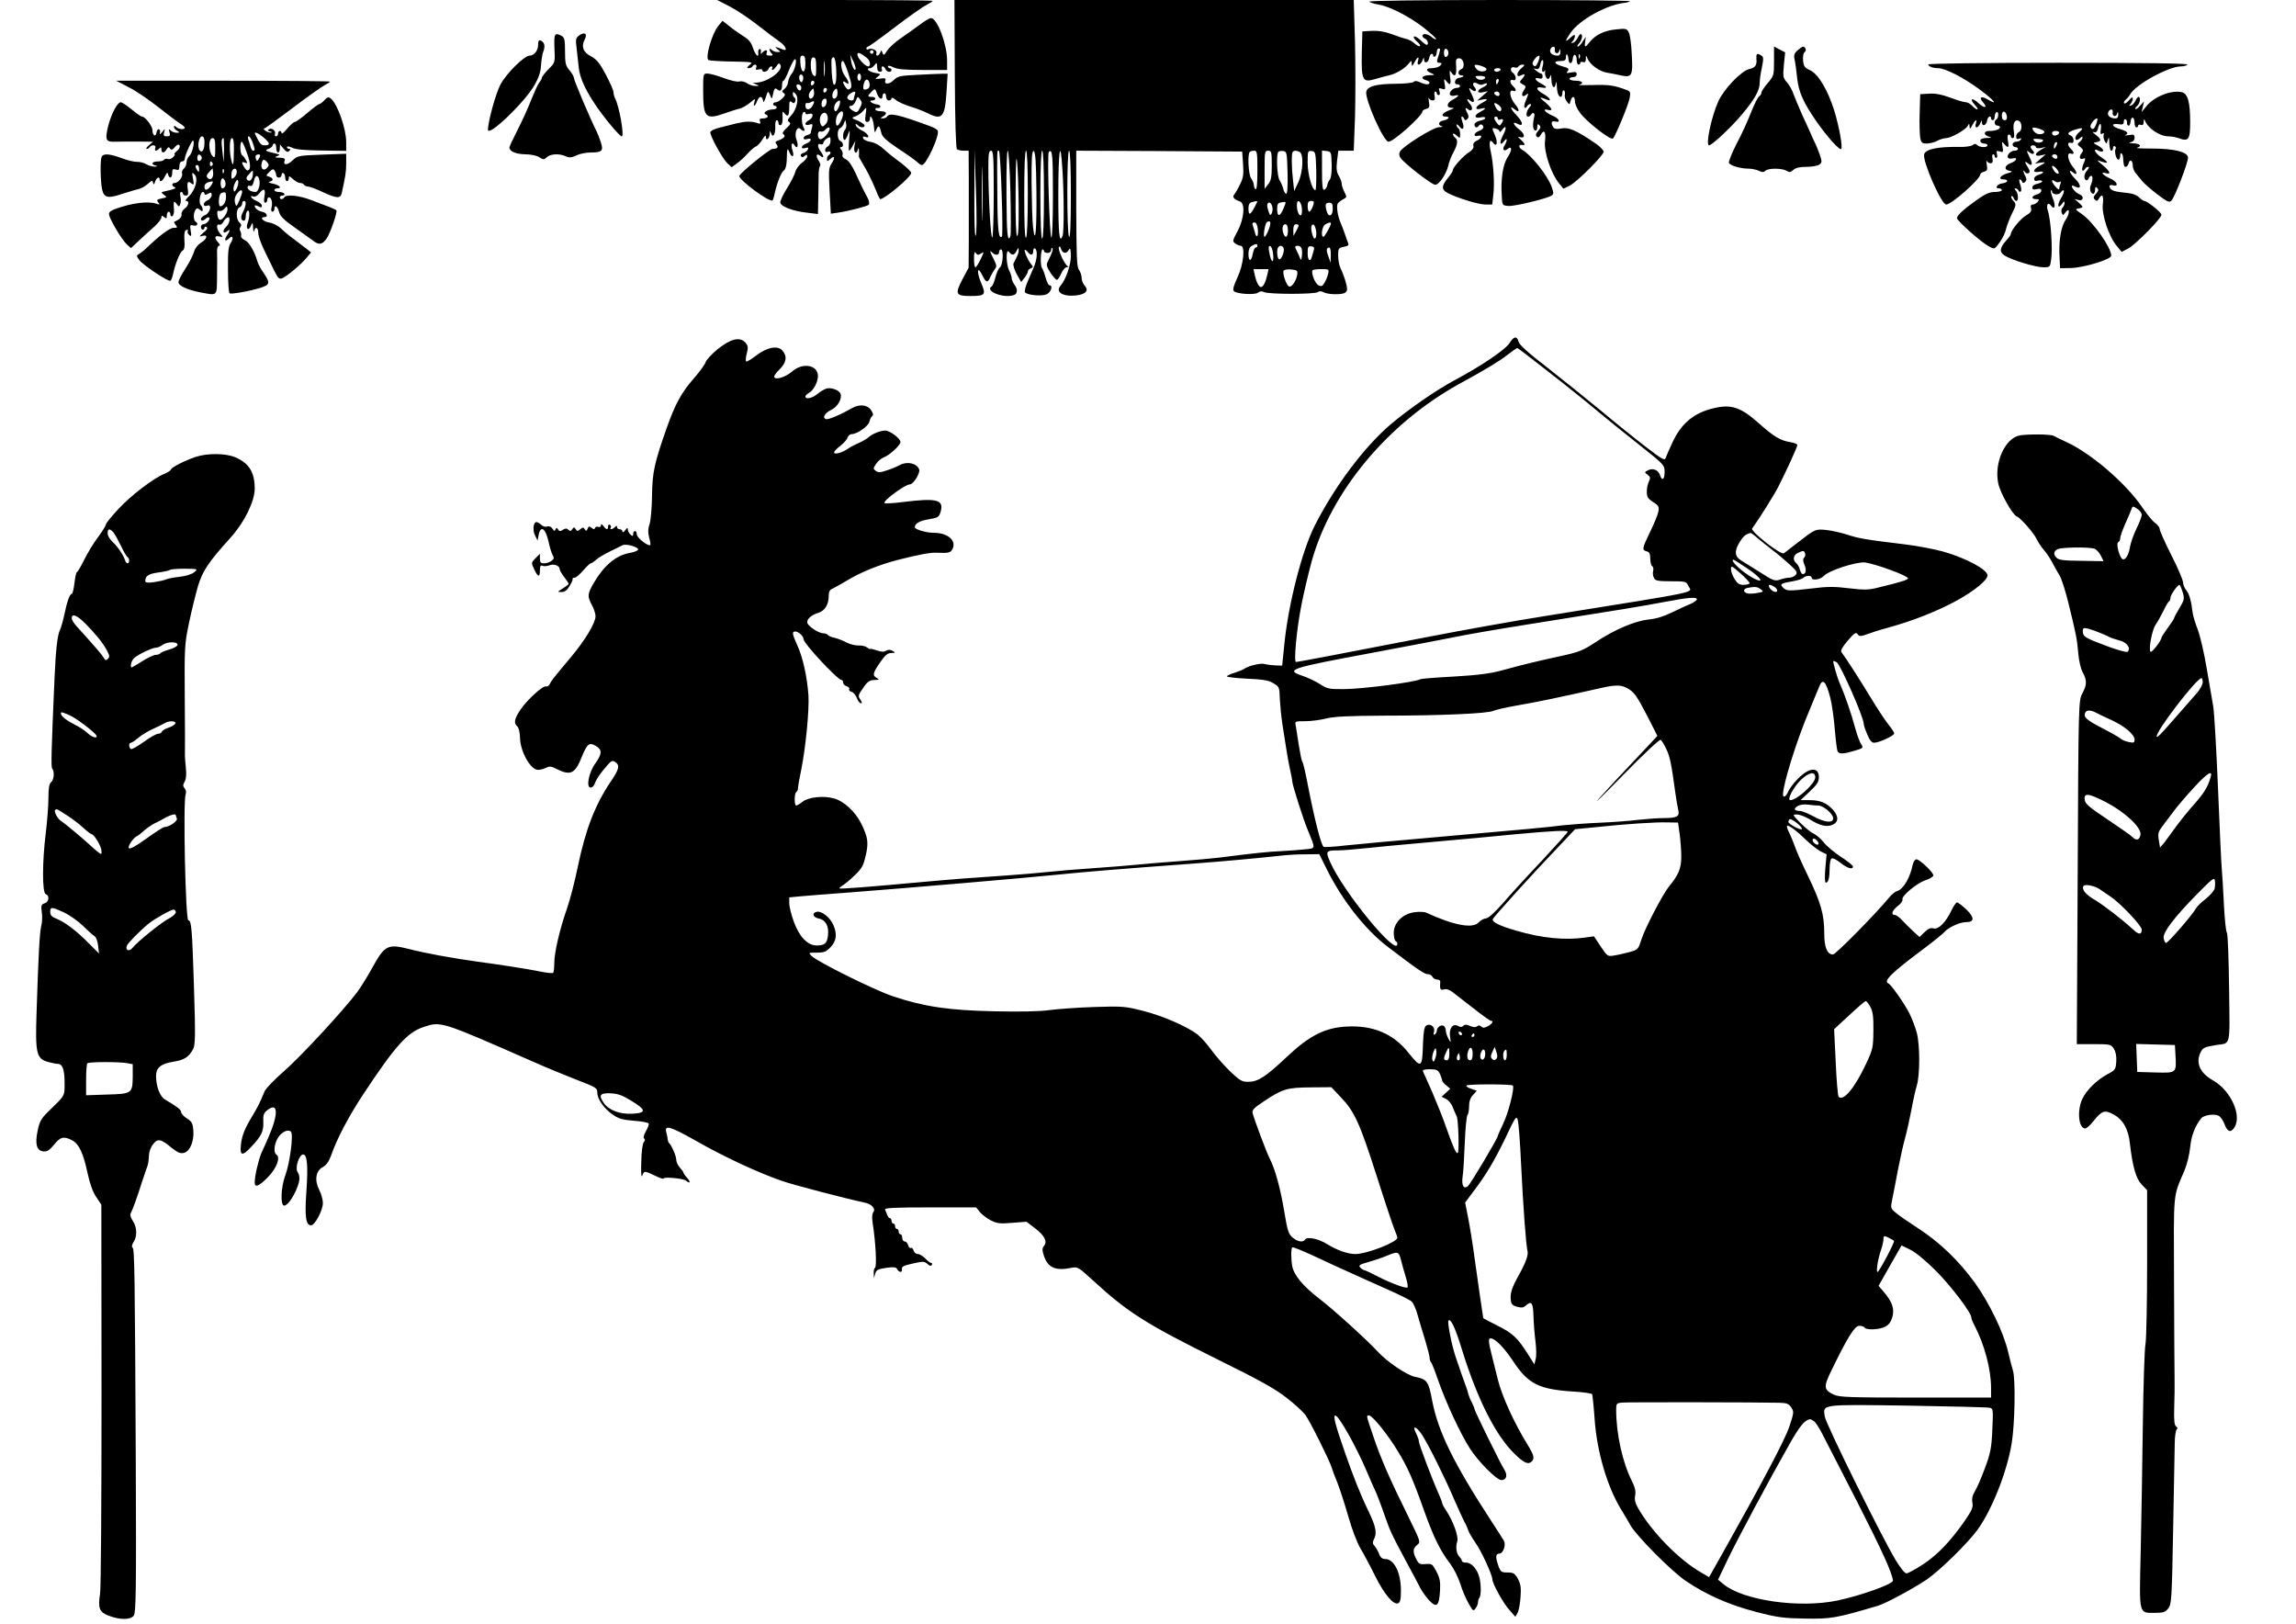
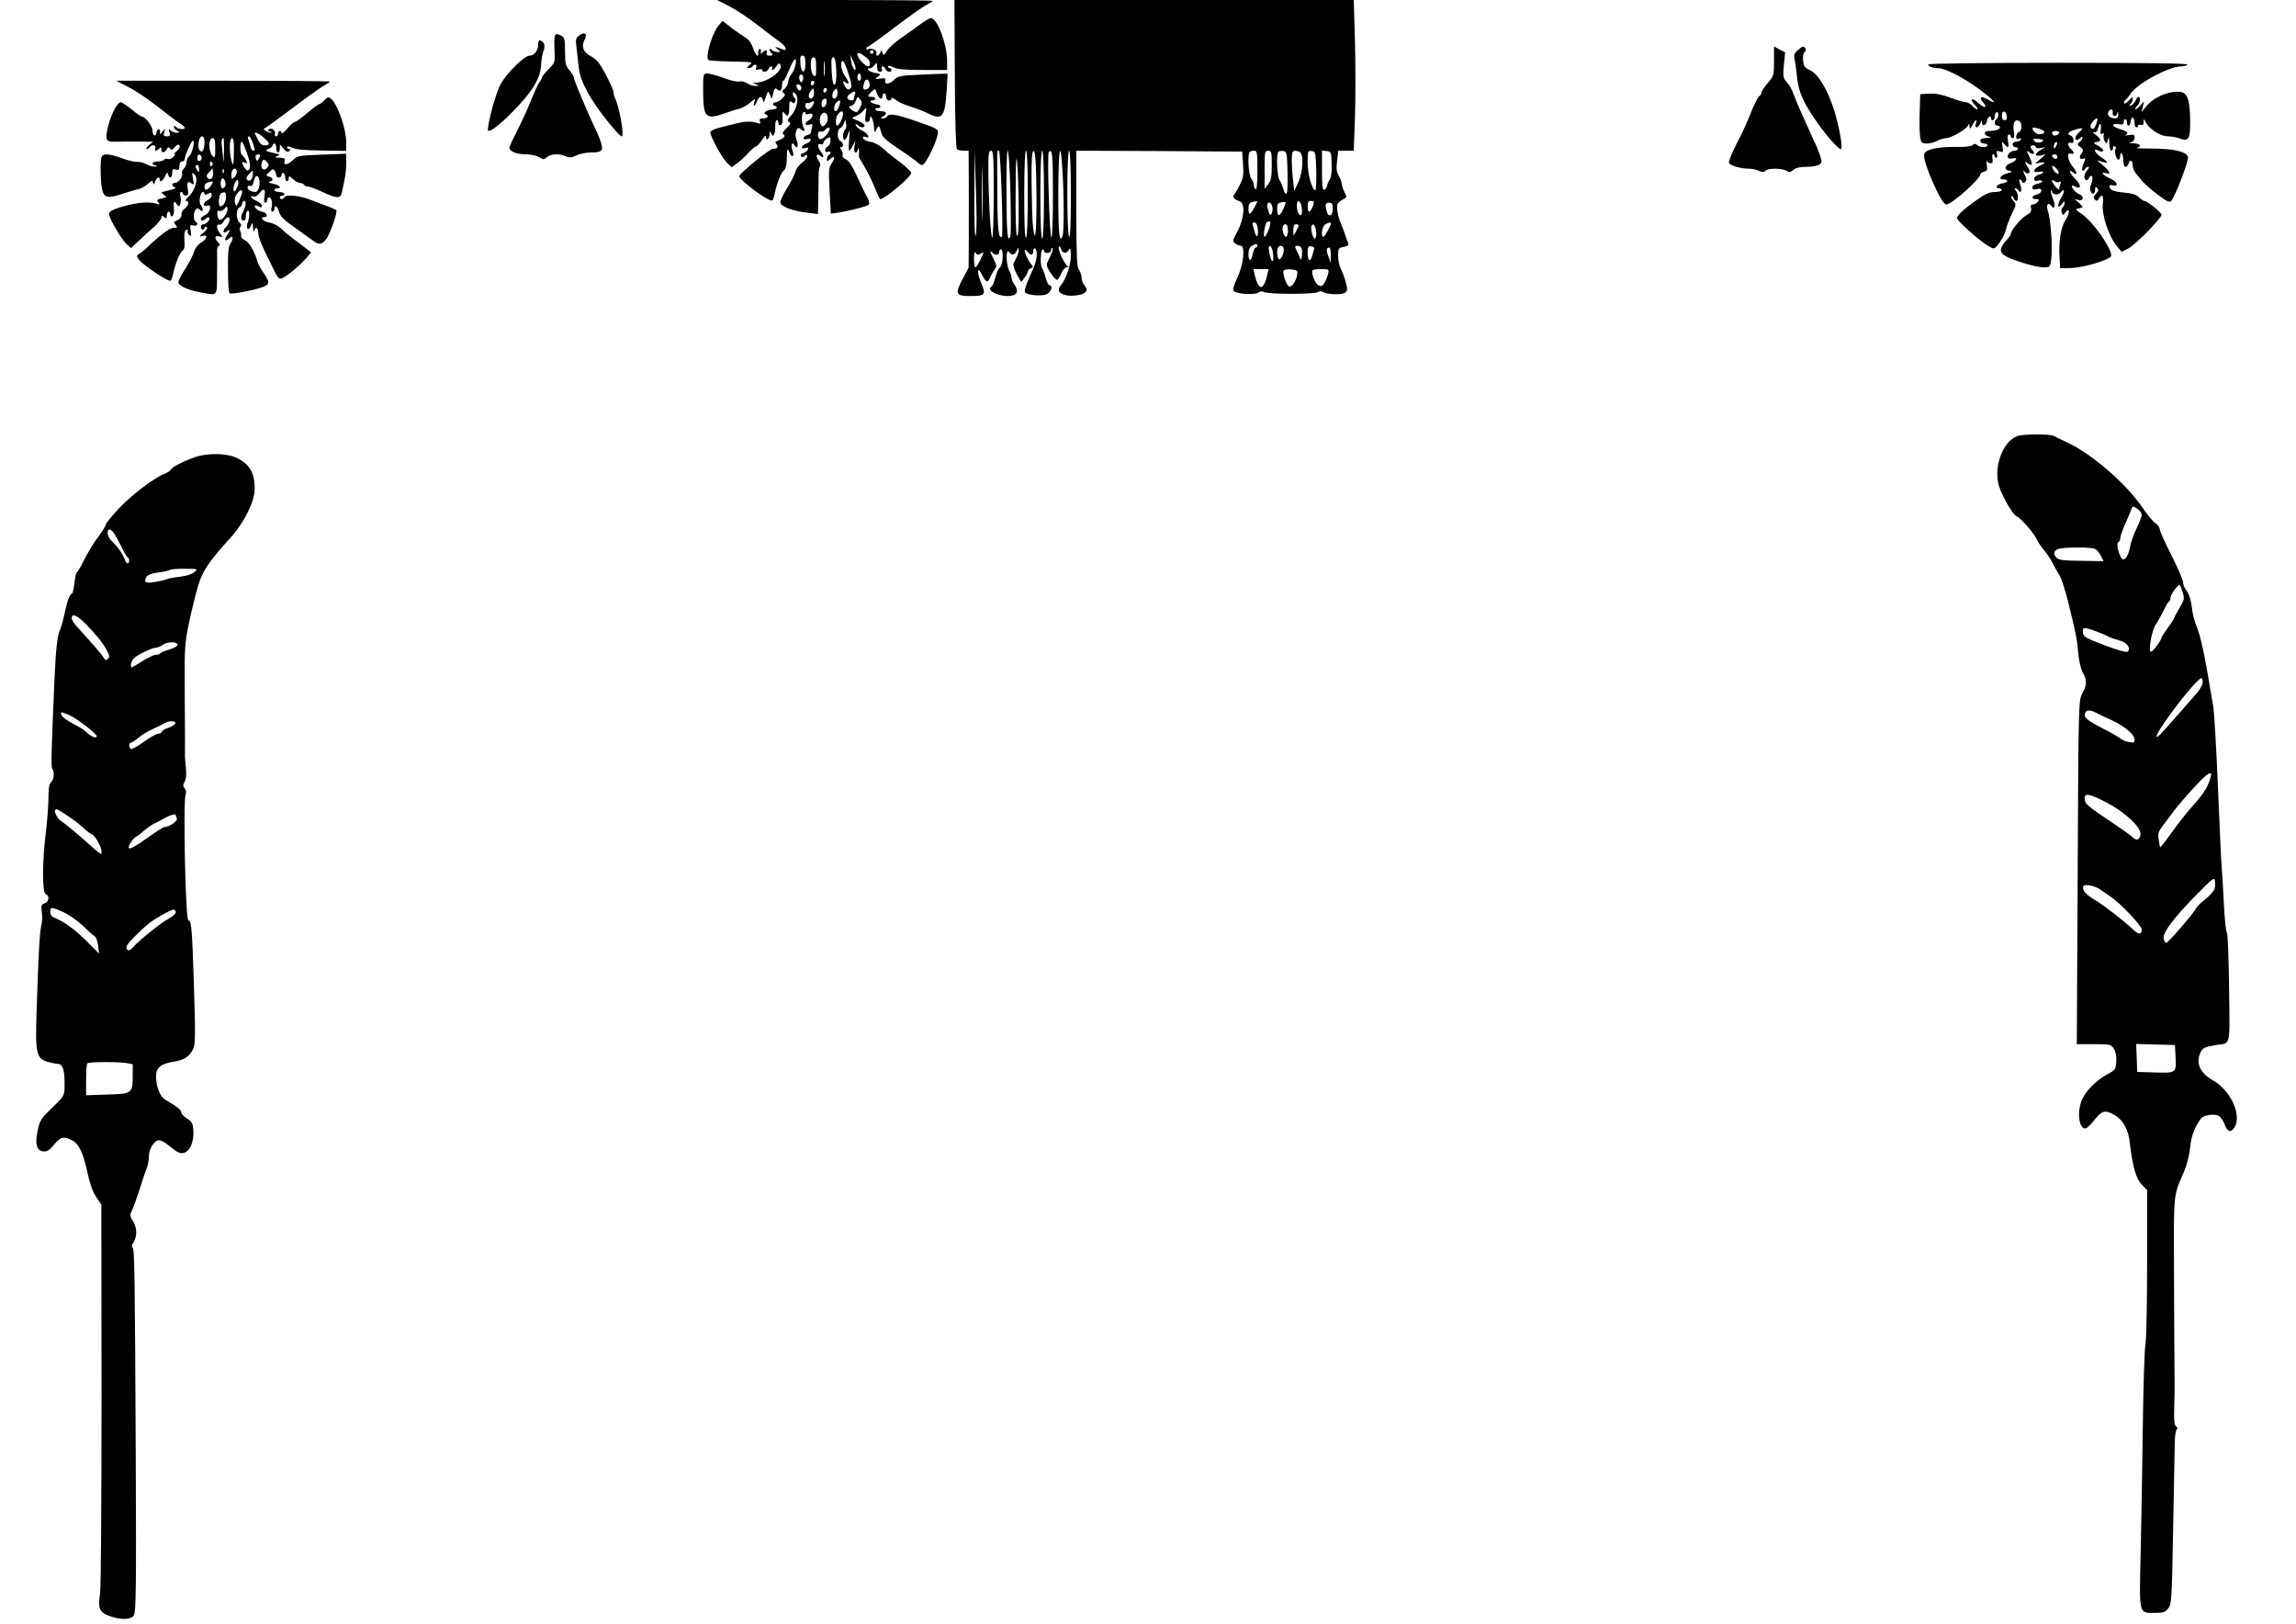
<svg xmlns="http://www.w3.org/2000/svg" version="1.0" width="1280pt" height="905pt" viewBox="0 0 1280 905" preserveAspectRatio="xMidYMid meet">
  <g transform="translate(0,905) scale(0.1,-0.1)" fill="#000000" stroke="none">
    <path d="M4068 9014 c38 -20 108 -66 156 -104 48 -38 103 -79 122 -92 34 -23 48 -56 19 -44 -44 18 -51 18 -31 2 20 -16 20 -16 0 -16 -11 0 -25 5 -32 12 -7 7 -12 8 -12 2 0 -5 5 -15 12 -22 9 -9 7 -12 -11 -12 -16 0 -21 4 -17 15 7 18 -5 20 -23 3 -10 -11 -12 -10 -9 4 1 9 -1 16 -7 15 -5 -1 -9 -10 -8 -19 5 -35 -15 -17 -29 24 -10 31 -23 48 -55 67 -22 15 -58 39 -78 56 l-37 29 -24 -29 c-36 -45 -74 -178 -54 -190 5 -3 64 -7 130 -8 117 -2 120 -3 99 -19 -16 -14 -17 -18 -6 -18 9 0 19 5 22 10 10 16 28 11 21 -6 -5 -13 -2 -15 14 -11 11 3 20 1 20 -4 0 -15 27 -10 34 6 3 8 10 15 16 15 6 0 8 -4 5 -10 -3 -5 -2 -10 2 -10 5 0 14 10 22 21 10 17 15 19 21 9 20 -32 -68 -98 -135 -101 l-20 0 20 -9 c19 -8 19 -9 -3 -9 -12 -1 -34 6 -47 15 -13 9 -33 13 -43 10 -11 -4 -50 5 -87 19 -37 14 -78 25 -91 25 -24 0 -24 -2 -24 -94 0 -152 13 -166 122 -127 29 10 65 22 80 25 14 3 41 18 59 33 30 25 31 26 25 5 -10 -30 2 -28 14 3 11 29 27 33 33 8 4 -19 5 -19 23 35 5 14 8 13 17 -8 9 -23 10 -23 14 -5 9 43 13 48 27 36 16 -14 26 -4 26 26 0 13 3 23 8 23 4 0 18 27 31 60 13 33 28 60 33 60 14 0 -1 -62 -19 -82 -9 -10 -17 -29 -19 -44 -1 -14 -11 -32 -21 -40 -15 -11 -15 -15 -4 -23 11 -7 9 -13 -8 -30 -11 -11 -28 -21 -36 -21 -8 0 -15 -4 -15 -10 0 -5 5 -10 10 -10 6 0 10 -4 10 -10 0 -5 -10 -10 -22 -10 -30 0 -58 -19 -40 -27 21 -8 13 -23 -13 -23 -19 0 -23 -4 -18 -17 5 -13 2 -15 -18 -8 -31 10 -65 9 -114 -3 -22 -6 -64 -16 -92 -23 -32 -8 -53 -19 -53 -27 0 -23 69 -148 95 -172 l24 -22 29 21 c16 11 43 36 59 54 16 18 37 36 46 40 9 3 26 21 37 39 14 23 20 27 20 15 0 -26 20 -10 21 16 0 20 1 21 8 3 11 -28 25 -3 23 41 -1 18 3 33 8 33 6 0 10 -7 10 -16 0 -9 6 -14 13 -11 7 2 11 19 10 43 -2 34 -1 37 11 22 18 -24 26 -13 26 35 0 32 2 37 14 28 10 -9 15 -8 19 3 4 9 2 18 -3 21 -6 4 -10 13 -10 21 0 14 2 14 15 1 21 -21 8 -86 -24 -120 -20 -22 -23 -30 -12 -37 11 -6 8 -14 -15 -35 -20 -19 -25 -28 -16 -34 15 -9 2 -23 -32 -35 -14 -5 -16 -9 -7 -20 13 -16 5 -26 -22 -26 -16 0 -177 -130 -185 -150 -8 -20 170 -151 185 -137 3 4 9 23 13 44 13 58 36 114 51 124 8 5 14 27 15 56 1 65 4 72 14 46 14 -36 31 -28 18 8 -11 32 -3 53 12 29 15 -25 23 -2 11 29 -15 35 2 82 22 62 18 -18 29 -13 17 8 -13 25 -13 78 0 86 6 3 10 1 10 -5 0 -7 8 -9 20 -5 14 4 20 2 20 -9 0 -8 -9 -20 -20 -26 -27 -14 -26 -33 1 -25 19 6 21 4 16 -16 -4 -13 -7 -27 -7 -30 0 -4 -9 -9 -20 -12 -11 -3 -20 -10 -20 -17 0 -7 8 -9 20 -5 29 9 25 -14 -5 -25 -30 -11 -34 -34 -5 -25 15 5 18 3 14 -8 -3 -8 -15 -17 -26 -20 -11 -3 -17 -10 -13 -17 5 -8 11 -8 21 1 11 9 14 8 14 -3 0 -8 -13 -24 -30 -36 -16 -12 -33 -35 -36 -50 -4 -15 -24 -55 -45 -89 -22 -34 -39 -71 -39 -81 0 -22 69 -49 153 -58 l57 -7 2 99 c1 55 2 113 2 131 1 17 4 34 8 38 4 4 0 18 -9 31 -18 28 -11 43 12 24 19 -16 20 0 0 26 -19 25 -19 48 0 40 8 -3 15 0 15 7 0 7 9 18 20 25 18 11 20 10 20 -13 0 -14 -7 -28 -15 -31 -8 -4 -15 -13 -15 -21 0 -9 6 -13 15 -9 17 6 21 -9 5 -19 -5 -3 -10 -13 -10 -22 0 -14 3 -14 20 2 24 22 27 4 4 -30 -14 -21 -15 -43 -9 -150 l7 -126 42 6 c65 10 160 35 169 44 5 5 2 22 -6 38 -20 36 -33 63 -69 141 -18 39 -37 67 -52 74 -15 6 -22 16 -19 24 3 8 0 21 -7 29 -9 10 -9 15 -1 15 16 0 13 27 -4 34 -19 7 -20 65 -1 72 8 3 17 15 21 27 8 22 8 22 12 -2 3 -13 0 -28 -6 -34 -13 -13 -15 -57 -2 -57 4 0 13 15 19 33 10 28 11 25 6 -30 -3 -35 -3 -63 0 -63 3 0 12 12 20 28 l15 27 -6 -32 c-6 -34 12 -48 20 -15 3 10 5 6 6 -10 0 -16 0 -29 -1 -30 -1 -2 10 -21 23 -43 26 -43 47 -85 75 -152 9 -24 19 -43 21 -43 25 0 173 124 173 146 0 7 -26 32 -57 56 -32 23 -75 57 -95 76 -23 22 -51 37 -74 41 -21 3 -39 12 -42 20 -3 10 0 12 12 8 31 -12 16 19 -16 34 -17 8 -34 21 -36 29 -4 12 -2 13 9 3 16 -16 39 -17 39 -2 0 5 -17 17 -37 26 -38 15 -38 16 -13 25 14 5 33 19 43 31 18 22 19 22 13 -20 -5 -34 -3 -43 9 -43 8 0 15 8 15 17 0 33 19 -2 22 -42 4 -38 4 -39 14 -16 12 26 18 22 28 -22 5 -20 29 -42 93 -85 48 -31 95 -65 105 -74 10 -10 22 -18 28 -18 23 0 98 162 88 191 -2 6 -19 17 -38 24 -185 68 -231 78 -245 55 -3 -5 -14 -10 -23 -10 -16 1 -16 1 1 11 26 15 20 29 -13 29 -16 0 -30 5 -30 10 0 6 6 10 13 8 6 -2 13 2 15 7 1 6 -8 12 -20 13 -29 5 -49 22 -25 22 9 0 17 5 17 10 0 6 -9 10 -20 10 -25 0 -25 5 -1 29 19 19 20 19 30 -10 10 -30 31 -40 31 -14 0 8 5 15 10 15 6 0 10 -9 10 -20 0 -11 7 -20 15 -20 8 0 15 5 15 12 0 6 10 3 23 -8 12 -11 49 -28 82 -38 33 -10 77 -27 97 -37 80 -41 96 -23 105 121 l6 99 -29 0 c-16 0 -78 -3 -138 -6 -99 -5 -111 -7 -134 -30 -25 -25 -56 -25 -46 0 4 10 -3 13 -28 9 -31 -4 -32 -3 -14 11 18 13 17 15 -17 21 -34 6 -53 26 -26 26 7 0 18 8 25 18 12 15 13 14 14 -10 0 -19 5 -28 16 -28 10 0 14 6 10 15 -3 8 -1 15 5 15 5 0 12 -7 15 -15 7 -17 34 -21 34 -5 0 6 -4 10 -10 10 -5 0 -10 5 -10 10 0 6 13 4 30 -5 22 -11 63 -15 165 -15 l135 0 0 53 c0 90 -56 238 -90 236 -8 0 -35 -16 -60 -35 -25 -19 -72 -52 -105 -75 -33 -22 -68 -54 -79 -71 -17 -27 -21 -28 -26 -13 -6 17 -7 17 -13 2 -3 -9 -11 -17 -16 -17 -6 0 -8 6 -5 14 6 16 -29 31 -46 21 -5 -3 -10 -1 -10 4 0 6 4 11 9 11 4 0 71 48 147 106 76 58 156 115 177 125 20 11 37 22 37 24 0 3 -270 5 -601 5 l-601 0 70 -36z m802 -254 c0 -5 -4 -10 -10 -10 -5 0 -10 5 -10 10 0 6 5 10 10 10 6 0 10 -4 10 -10z m-37 -33 c19 -15 23 -47 7 -47 -17 0 -60 47 -60 65 0 17 14 12 53 -18z m-343 -33 c0 -59 -24 -55 -28 4 -2 33 0 42 12 42 12 0 16 -11 16 -46z m280 -23 c0 -28 -20 4 -25 39 l-5 35 14 -30 c9 -16 15 -37 16 -44z m-220 3 c0 -49 -2 -55 -15 -44 -9 8 -15 30 -15 56 0 32 4 44 15 44 12 0 15 -13 15 -56z m47 -41 c-2 -21 -4 -6 -4 32 0 39 2 55 4 38 2 -18 2 -50 0 -70z m65 26 c2 -44 -1 -74 -8 -80 -8 -7 -13 12 -17 63 -2 40 -3 76 0 81 13 22 22 -1 25 -64z m68 -20 c18 -55 20 -73 11 -82 -10 -9 -16 -8 -27 7 -18 26 -18 42 1 26 23 -19 19 6 -5 37 -20 26 -28 83 -11 83 5 0 19 -32 31 -71z m-254 -36 c-6 -14 -9 -15 -16 -4 -11 19 -1 46 13 32 5 -5 7 -18 3 -28z m324 17 c0 -11 -4 -20 -10 -20 -5 0 -10 9 -10 20 0 11 5 20 10 20 6 0 10 -9 10 -20z m48 -38 c2 -13 -3 -25 -13 -28 -22 -9 -27 -1 -19 30 7 31 28 29 32 -2z m-308 9 c0 -6 -4 -13 -10 -16 -5 -3 -10 1 -10 9 0 9 5 16 10 16 6 0 10 -4 10 -9z m-75 -21 c3 -5 3 -15 -1 -21 -6 -11 -23 6 -24 24 0 10 18 9 25 -3z m65 -64 c-19 -19 -30 14 -11 36 16 19 16 19 19 -3 2 -12 -1 -26 -8 -33z m80 45 c0 -6 -4 -13 -10 -16 -5 -3 -10 1 -10 9 0 9 5 16 10 16 6 0 10 -4 10 -9z m56 -37 c-3 -8 -10 -14 -16 -14 -14 0 -13 33 3 49 10 10 13 9 15 -4 2 -9 1 -23 -2 -31z m100 10 c-3 -9 -6 -20 -6 -25 0 -13 -27 -11 -35 2 -4 6 1 17 11 24 25 19 38 19 30 -1z m28 -75 c-12 -25 -18 -28 -34 -19 -26 14 -34 30 -15 30 8 0 20 12 26 28 10 26 11 26 24 8 12 -16 12 -23 -1 -47z m-186 29 c-4 -27 -28 -36 -28 -10 0 20 8 32 22 32 5 0 8 -10 6 -22z m-78 -17 c-14 -27 -40 -27 -40 0 0 11 4 18 8 15 4 -2 14 -1 22 4 20 12 24 5 10 -19z m149 -1 c-6 -16 -15 -30 -20 -30 -13 0 -11 34 3 48 21 21 27 13 17 -18z m-76 -102 c-13 -14 -18 -16 -25 -6 -13 22 -9 57 10 67 25 14 38 -36 15 -61z m97 57 c0 -20 -22 -65 -32 -65 -13 0 -10 49 5 65 16 19 27 19 27 0z m-77 -92 c-10 -25 -42 -55 -53 -48 -16 10 -12 48 4 42 8 -3 20 1 26 9 17 19 31 18 23 -3z" />
    <path d="M5323 8638 c1 -261 6 -416 12 -420 6 -4 22 -8 38 -8 l27 0 1 -162 c0 -90 0 -236 0 -326 l-1 -164 -35 -66 c-42 -80 -37 -92 44 -92 83 0 89 7 62 70 -27 63 -24 104 4 48 22 -45 32 -47 47 -10 7 15 18 34 25 43 11 13 9 22 -7 54 -23 45 -25 54 -8 37 17 -17 38 -15 38 3 0 8 5 15 10 15 16 0 12 -86 -5 -100 -9 -7 -20 -32 -26 -57 -6 -24 -15 -46 -20 -49 -43 -26 69 -70 125 -48 20 8 20 33 1 58 -8 11 -15 27 -15 35 0 9 -6 28 -14 43 -18 35 -19 129 -1 104 17 -22 30 -20 43 7 9 18 11 19 11 4 1 -9 -4 -27 -11 -40 -6 -12 -14 -28 -18 -36 -3 -8 5 -35 18 -59 l25 -44 18 23 c10 13 19 29 19 35 0 7 7 15 16 18 15 6 15 9 2 24 -17 20 -40 73 -35 79 2 2 10 -3 17 -12 17 -21 30 -19 30 6 0 11 5 17 10 14 16 -10 12 -62 -8 -108 -10 -23 -27 -61 -36 -84 -10 -23 -15 -46 -12 -52 10 -15 88 -24 119 -12 26 10 40 51 17 51 -5 0 -14 19 -21 43 -6 23 -15 47 -20 53 -11 13 -8 104 4 104 4 0 7 -4 7 -10 0 -5 9 -10 20 -10 12 0 20 7 20 17 0 9 3 13 7 10 6 -6 -2 -28 -28 -80 -7 -12 -2 -28 17 -57 15 -22 31 -40 36 -40 5 0 16 16 24 35 8 20 22 35 32 36 9 0 12 3 5 5 -17 7 -56 91 -50 106 4 8 8 4 12 -9 9 -27 30 -30 44 -5 8 13 10 5 11 -34 0 -52 -28 -132 -57 -166 -34 -38 19 -66 98 -53 46 8 59 28 35 54 -9 10 -16 29 -16 42 0 14 -7 34 -15 45 -12 16 -14 74 -15 342 l0 322 463 -2 462 -3 5 -70 c4 -58 1 -77 -17 -113 -12 -25 -27 -50 -33 -57 -11 -13 0 -27 33 -38 30 -11 23 -96 -13 -164 -29 -54 -30 -58 -14 -70 10 -7 24 -13 31 -13 26 0 16 -104 -18 -176 -22 -47 -28 -69 -20 -77 16 -16 118 -22 135 -8 10 8 21 9 33 3 24 -13 285 -13 300 0 8 6 19 6 32 -1 21 -12 90 -15 115 -5 9 3 16 13 16 22 0 21 -18 80 -36 115 -8 16 -14 48 -14 72 0 40 2 43 31 49 25 5 30 9 24 23 -4 10 -12 32 -17 48 -6 17 -16 44 -23 60 -18 40 -26 97 -17 111 4 6 17 16 30 23 21 11 21 13 7 41 -8 16 -15 36 -15 45 0 10 -7 29 -16 45 -13 21 -15 40 -10 84 l7 56 43 0 43 0 7 187 c3 102 3 291 0 420 l-7 233 -1113 0 -1113 0 2 -412z m116 -902 c-5 -6 -8 81 -7 235 l1 244 8 -235 c5 -145 4 -239 -2 -244z m38 112 c-1 -68 -3 -13 -3 122 0 135 2 190 3 123 2 -68 2 -178 0 -245z m63 123 c0 -132 -4 -242 -8 -245 -9 -5 -22 227 -22 391 0 76 3 93 15 93 13 0 15 -33 15 -239z m44 3 c5 -129 5 -238 2 -242 -19 -18 -25 36 -26 238 -2 261 -2 240 9 240 4 0 11 -106 15 -236z m49 5 c3 -127 3 -238 0 -245 -16 -41 -21 10 -22 231 -1 140 2 245 7 245 5 0 12 -104 15 -231z m46 -72 c1 -117 -2 -176 -9 -172 -6 4 -9 94 -8 243 1 160 3 216 8 172 4 -36 8 -145 9 -243z m51 64 c0 -149 -4 -242 -10 -246 -7 -4 -10 78 -10 239 0 157 4 246 10 246 6 0 10 -86 10 -239z m48 18 c2 -224 -6 -315 -19 -204 -4 33 -7 143 -8 243 -1 143 2 183 12 180 9 -4 13 -58 15 -219z m42 -24 c0 -157 -4 -245 -10 -245 -6 0 -10 88 -10 245 0 157 4 245 10 245 6 0 10 -88 10 -245z m50 -2 c0 -141 -4 -243 -9 -237 -10 11 -24 468 -14 477 20 20 23 -15 23 -240z m53 140 c9 -134 9 -346 1 -367 -18 -48 -24 7 -24 229 0 253 12 325 23 138z m47 -140 c0 -164 -4 -243 -10 -233 -13 20 -13 480 0 480 6 0 10 -89 10 -247z m1040 136 c0 -71 -4 -108 -10 -104 -5 3 -10 14 -10 24 0 9 -7 26 -15 37 -15 19 -21 134 -8 147 3 4 15 7 25 7 16 0 18 -10 18 -111z m80 30 c0 -66 -4 -86 -20 -106 l-20 -26 0 107 c0 99 1 106 20 106 18 0 20 -7 20 -81z m88 -41 c2 -75 -1 -118 -7 -118 -6 0 -14 12 -17 28 -4 15 -13 36 -20 47 -15 20 -20 146 -7 159 4 4 16 6 28 4 19 -3 20 -11 23 -120z m66 116 c25 -10 21 -110 -6 -170 l-23 -49 -6 55 c-9 75 -10 155 -2 163 8 9 17 9 37 1z m94 -106 c1 -60 -1 -108 -5 -108 -18 0 -43 88 -43 153 0 65 1 68 23 65 21 -3 22 -8 25 -110z m86 37 c1 -42 -3 -76 -10 -85 -7 -8 -14 -24 -15 -34 -2 -11 -10 -21 -16 -24 -10 -3 -13 23 -13 108 l0 111 26 -3 c25 -3 26 -6 28 -73z m-416 -212 c-35 -73 -48 -82 -48 -34 0 20 6 31 18 34 28 8 34 7 30 0z m147 -36 c-19 -46 -35 -47 -35 -3 0 28 4 35 23 38 30 5 29 6 12 -35z m103 0 c2 -20 -1 -37 -6 -37 -13 0 -22 25 -22 57 0 39 25 22 28 -20z m61 13 c-6 -16 -15 -30 -20 -30 -5 0 -9 14 -9 30 0 23 5 30 19 30 18 0 19 -3 10 -30z m-226 -2 c6 -22 -7 -57 -15 -42 -3 5 -8 21 -12 37 -8 33 19 39 27 5z m337 -13 c0 -40 -24 -49 -34 -12 -10 37 -7 47 14 47 16 0 20 -7 20 -35z m-357 -115 c-9 -22 -19 -40 -23 -40 -10 0 2 74 13 82 21 13 25 -3 10 -42z m-61 4 c5 -41 -7 -56 -16 -20 -3 13 -9 31 -12 40 -4 10 -1 16 9 16 10 0 16 -12 19 -36z m408 31 c0 -12 -35 -75 -42 -75 -16 0 -8 59 10 69 18 11 32 14 32 6z m-240 -40 c0 -36 -13 -47 -24 -19 -11 28 -6 54 9 54 10 0 15 -11 15 -35z m60 28 c-1 -5 -7 -19 -15 -33 l-14 -25 -1 33 c0 22 5 32 15 32 8 0 15 -3 15 -7z m98 -36 c3 -40 -12 -51 -22 -14 -10 36 -7 59 7 55 6 -3 13 -21 15 -41z m-328 -77 c0 -5 -4 -10 -10 -10 -5 0 -12 -16 -16 -35 -8 -45 -24 -45 -24 0 0 22 6 38 18 44 22 13 32 14 32 1z m88 -51 c4 -53 -12 -43 -22 15 -6 29 -4 37 6 34 7 -3 14 -23 16 -49z m58 38 c7 -19 -14 -69 -26 -62 -11 7 -14 58 -3 68 10 11 23 8 29 -6z m100 -1 c3 -8 4 -27 2 -43 -4 -25 -5 -26 -12 -8 -4 11 -12 28 -17 37 -12 24 -11 28 6 28 9 0 18 -6 21 -14z m69 -8 c-3 -10 -8 -27 -11 -38 -9 -34 -24 -22 -24 19 0 34 3 40 20 38 14 -1 19 -7 15 -19z m94 -30 l-1 -43 -12 35 c-14 36 -12 50 5 50 5 0 9 -19 8 -42z m-1950 9 c18 12 18 10 -2 -32 -12 -25 -25 -45 -29 -45 -5 0 -8 21 -8 48 0 34 3 43 10 32 8 -12 13 -13 29 -3z m1596 -119 c-9 -41 -23 -68 -35 -68 -12 0 -26 27 -35 68 l-7 32 42 0 42 0 -7 -32z m167 2 c-5 -34 -30 -72 -45 -67 -15 4 -39 75 -31 88 3 6 22 9 42 7 33 -3 37 -6 34 -28z m172 3 c-4 -16 -13 -38 -21 -51 -11 -18 -17 -20 -33 -12 -19 10 -41 67 -33 83 2 4 24 7 49 7 43 0 44 -1 38 -27z" />
-     <path d="M7634 9041 c4 -5 25 -12 49 -16 63 -10 173 -66 255 -130 40 -32 71 -60 68 -63 -3 -3 -14 2 -24 11 -21 19 -52 23 -52 7 0 -6 7 -13 15 -16 15 -6 22 -34 8 -34 -4 0 -19 12 -35 27 -15 14 -31 23 -35 19 -5 -4 3 -16 16 -27 13 -11 21 -22 17 -26 -3 -4 -16 3 -29 14 -12 11 -33 23 -47 26 -14 3 -51 15 -82 27 -39 14 -74 20 -110 18 l-53 -3 -3 -120 c-3 -151 4 -166 70 -147 23 7 59 17 78 21 41 9 88 36 112 65 17 21 18 21 18 1 1 -17 3 -16 16 8 17 32 28 36 19 7 -9 -28 13 -26 25 3 7 18 9 19 9 4 1 -25 25 -16 29 11 3 22 22 31 22 11 0 -5 5 -7 10 -4 6 3 10 15 10 26 0 10 5 19 11 19 11 0 10 -6 -8 -62 -4 -13 0 -18 12 -18 14 0 15 -3 5 -15 -7 -8 -28 -15 -47 -15 -37 0 -37 -15 1 -30 17 -7 15 -9 -16 -9 -40 -1 -52 -19 -18 -28 23 -6 27 -23 5 -23 -8 0 -26 5 -40 12 -17 8 -29 8 -33 2 -4 -6 -51 -11 -105 -11 -106 -1 -152 -14 -160 -43 -10 -40 96 -280 124 -280 28 0 189 145 189 169 0 5 9 11 21 14 18 5 20 11 15 39 -3 18 -3 27 0 21 3 -7 13 -13 21 -13 11 0 14 7 11 25 -3 14 -1 25 3 25 5 0 9 -4 9 -10 0 -5 5 -10 11 -10 6 0 8 9 4 21 -6 18 -4 20 14 14 19 -6 20 -3 15 27 -5 30 -4 31 9 16 22 -28 28 -21 21 25 -4 33 -3 38 6 25 20 -32 31 -20 28 30 -3 41 -1 47 17 47 26 0 35 -52 11 -61 -21 -8 -20 -34 1 -34 21 0 11 -11 -14 -14 -22 -4 -31 -36 -9 -36 9 0 16 -4 16 -10 0 -5 -8 -10 -19 -10 -22 0 -45 -25 -37 -39 3 -5 15 -7 26 -4 30 8 24 -4 -10 -22 -35 -18 -40 -45 -7 -46 17 0 15 -3 -12 -13 -41 -15 -53 -36 -20 -36 26 0 15 -16 -15 -22 -26 -4 -32 -25 -9 -31 10 -3 4 -5 -14 -6 -35 -1 -210 -111 -220 -139 -4 -8 -2 -22 4 -31 18 -29 175 -151 194 -151 22 0 63 61 74 110 4 18 15 47 24 64 26 46 31 74 15 87 -8 6 -14 16 -14 22 0 5 9 2 20 -8 20 -18 20 -17 20 8 0 14 -4 29 -10 32 -5 3 -10 12 -10 18 0 7 7 3 15 -7 20 -27 31 -12 18 24 -6 17 -8 30 -3 30 5 0 10 -6 13 -12 3 -10 8 -10 17 -2 9 9 9 17 1 32 -15 28 -14 37 3 23 21 -18 32 6 12 28 -20 22 -21 38 -1 21 24 -20 29 -5 11 31 -20 40 -20 45 -1 29 20 -17 32 -5 15 15 -17 20 -4 32 19 18 11 -7 23 -8 34 -1 10 5 17 5 17 0 0 -5 -11 -14 -25 -20 -34 -16 -32 -34 3 -26 l27 6 -30 -27 -30 -26 28 6 c35 7 34 -1 -3 -20 -37 -19 -40 -40 -5 -31 34 9 31 0 -5 -19 -35 -18 -31 -38 6 -29 13 3 24 2 24 -4 0 -5 -13 -12 -30 -15 -18 -4 -30 -13 -30 -22 0 -17 16 -20 25 -5 4 6 11 8 16 5 16 -11 10 -25 -16 -35 -30 -11 -34 -35 -4 -27 27 7 20 -15 -10 -28 -14 -7 -20 -16 -17 -28 3 -11 -5 -23 -22 -34 -33 -20 -91 -84 -92 -100 0 -6 -11 -24 -24 -40 -41 -49 -42 -70 -5 -89 57 -29 171 -64 210 -64 l38 0 6 53 c8 62 1 173 -14 241 -12 53 -6 76 13 50 20 -27 28 0 11 40 -19 45 -19 45 5 39 11 -3 20 -10 20 -16 0 -6 6 -2 14 9 24 32 27 11 5 -30 -22 -41 -17 -64 7 -32 17 24 19 3 2 -24 -15 -23 -4 -37 16 -21 26 22 27 -6 2 -44 -27 -39 -40 -121 -34 -215 3 -55 3 -55 37 -58 33 -3 212 40 241 58 12 8 12 14 1 47 -23 65 -116 181 -165 208 -21 12 -22 31 0 27 20 -4 17 7 -8 30 -17 14 -18 18 -6 14 32 -10 31 16 -1 41 -35 27 -43 50 -12 33 36 -19 33 8 -4 47 -34 35 -42 59 -10 33 27 -23 28 -2 1 30 -29 35 -36 83 -11 74 8 -4 15 -2 15 4 0 5 -7 15 -15 22 -8 7 -15 19 -15 26 0 8 6 11 15 8 21 -8 20 25 -2 41 -18 14 -10 37 11 29 8 -3 17 -1 21 5 3 6 14 11 23 11 14 -1 13 -4 -5 -19 -30 -25 -32 -56 -3 -41 24 13 26 3 4 -21 -14 -16 -14 -18 5 -29 19 -10 20 -13 6 -34 -17 -25 -9 -42 12 -25 17 14 16 10 -2 -35 -14 -32 -6 -52 10 -26 3 6 11 10 17 10 6 0 4 -8 -5 -18 -18 -20 -23 -52 -8 -52 6 0 13 5 16 10 11 19 24 10 18 -12 -10 -42 -8 -71 5 -75 7 -3 12 4 12 18 0 18 3 20 12 11 9 -9 7 -16 -7 -32 -13 -15 -15 -24 -8 -31 8 -8 14 -5 23 10 18 34 30 15 23 -38 -6 -57 34 -178 77 -231 l26 -32 35 17 c42 22 189 169 189 189 0 8 -17 26 -37 41 -118 81 -157 98 -205 88 -20 -4 -33 -1 -39 8 -15 24 -10 37 11 32 34 -9 22 17 -14 32 -41 17 -61 41 -28 33 32 -9 27 7 -15 43 -35 29 -33 31 12 13 30 -12 14 13 -20 32 -41 22 -47 43 -10 36 34 -6 32 4 -5 23 -34 18 -40 36 -10 28 14 -4 20 0 20 11 0 9 -4 16 -8 16 -5 0 -17 7 -28 16 -17 14 -17 15 -1 10 13 -4 19 1 24 24 3 16 9 27 13 25 5 -3 5 -19 0 -35 -8 -27 1 -42 13 -22 2 4 2 1 1 -5 -4 -17 6 -43 16 -43 5 0 11 8 13 18 3 9 5 0 6 -20 1 -42 17 -60 24 -26 3 17 5 15 6 -9 1 -38 10 -63 22 -63 5 0 9 9 9 21 0 11 4 18 9 15 5 -3 7 -14 5 -24 -3 -9 2 -26 10 -37 16 -20 16 -20 22 3 8 30 24 28 24 -3 0 -14 12 -42 28 -63 33 -48 172 -156 184 -144 15 15 86 187 93 225 6 32 4 38 -16 45 -67 26 -102 31 -189 28 -52 -1 -87 -1 -77 1 30 8 18 23 -18 23 -19 0 -35 5 -35 10 0 6 9 10 20 10 12 0 20 7 20 16 0 13 -7 15 -31 10 -27 -5 -30 -4 -19 8 9 12 5 17 -29 26 -48 13 -54 30 -11 30 24 0 30 4 30 22 0 26 12 16 14 -12 2 -31 21 -29 24 3 4 33 22 26 22 -9 0 -13 5 -24 10 -24 6 0 10 4 10 10 0 5 7 7 15 4 11 -4 15 1 16 17 0 23 1 23 9 3 13 -33 67 -73 108 -79 20 -3 55 -10 77 -15 63 -14 69 -3 62 116 -2 55 -10 111 -17 124 -11 21 -17 22 -72 16 -64 -6 -115 -31 -147 -72 -24 -31 -29 -30 -24 4 l4 27 -18 -27 c-10 -16 -22 -28 -27 -28 -5 0 -2 8 7 18 17 19 23 52 9 52 -4 0 -12 -10 -17 -22 -6 -12 -17 -24 -25 -26 -12 -4 -13 -2 -2 9 6 7 12 20 12 28 0 10 -7 8 -25 -9 -32 -30 -32 -21 0 26 51 75 205 159 307 169 10 1 21 5 25 8 3 4 -323 7 -726 7 -439 0 -730 -4 -727 -9z m1034 -267 c-4 -23 19 -29 25 -7 4 14 5 13 6 -4 1 -16 -5 -23 -16 -23 -28 0 -47 16 -40 34 8 21 29 21 25 0z m-593 -19 c0 -10 -6 -20 -12 -22 -8 -3 -13 5 -13 22 0 17 5 25 13 23 6 -3 12 -13 12 -23z m732 -27 c-3 -8 -6 -5 -6 6 -1 11 2 17 5 13 3 -3 4 -12 1 -19z m-230 -18 c-12 -31 -21 -37 -32 -19 -7 10 21 49 36 49 4 0 2 -13 -4 -30z m-293 -40 c14 -14 -24 -25 -42 -13 -9 5 -18 15 -20 23 -4 10 3 11 24 6 16 -4 33 -11 38 -16z m81 -10 c-3 -5 -13 -10 -21 -10 -8 0 -14 5 -14 10 0 6 9 10 21 10 11 0 17 -4 14 -10z m-85 -41 c0 -15 -34 -19 -47 -6 -12 12 -9 14 17 14 16 0 30 -4 30 -8z m74 -24 c-4 -8 -8 -15 -10 -15 -2 0 -4 7 -4 15 0 8 4 15 10 15 5 0 7 -7 4 -15z m6 -70 c0 -9 -6 -12 -15 -9 -8 4 -15 10 -15 15 0 5 7 9 15 9 8 0 15 -7 15 -15z m10 -82 c0 -20 -18 -15 -30 6 -15 28 -12 33 10 19 11 -7 20 -18 20 -25z m-20 -54 c0 -6 7 -9 15 -5 17 6 19 -3 5 -24 -9 -13 -12 -12 -25 4 -17 23 -19 36 -5 36 6 0 10 -5 10 -11z" />
    <path d="M3231 8854 c-21 -15 -23 -22 -17 -68 3 -28 9 -77 12 -110 6 -65 47 -149 122 -251 49 -67 109 -135 118 -135 16 0 -13 165 -37 212 -5 10 -9 26 -9 35 0 10 -20 54 -43 98 -34 64 -51 84 -82 101 -44 22 -56 55 -35 95 16 30 0 43 -29 23z" />
    <path d="M3091 8781 c4 -73 2 -81 -21 -104 -33 -33 -50 -55 -50 -63 0 -4 -6 -15 -13 -23 -8 -9 -27 -52 -45 -96 -17 -44 -51 -120 -76 -168 -25 -49 -46 -93 -46 -99 0 -22 36 -37 88 -38 31 0 63 -7 78 -16 23 -15 26 -15 43 0 21 19 69 21 105 5 20 -9 32 -8 60 5 18 9 54 16 78 16 64 0 73 9 58 56 -7 22 -18 50 -25 64 -32 62 -125 281 -125 294 0 8 -11 28 -25 44 -22 26 -25 39 -25 106 0 64 -3 77 -19 86 -39 20 -43 14 -40 -69z" />
    <path d="M3000 8800 c0 -31 -22 -60 -47 -60 -30 0 -129 -98 -163 -161 -26 -50 -67 -197 -70 -251 -2 -47 204 150 260 248 23 40 34 72 36 108 2 29 7 64 13 79 12 30 6 53 -15 61 -10 4 -14 -3 -14 -24z" />
    <path d="M9890 8709 c0 -78 -1 -82 -35 -122 -19 -22 -35 -46 -35 -53 0 -7 -6 -17 -13 -21 -7 -4 -27 -44 -45 -89 -17 -45 -53 -124 -81 -176 -27 -53 -46 -100 -42 -107 9 -15 66 -31 108 -31 18 0 44 -5 58 -12 19 -9 28 -9 37 0 16 16 93 15 118 0 15 -10 22 -9 38 5 13 12 36 17 73 17 31 0 63 6 72 13 15 11 15 16 2 55 -8 23 -19 50 -24 60 -5 9 -16 33 -24 52 -8 19 -31 69 -50 110 -18 41 -40 93 -48 115 -7 22 -24 52 -37 66 -22 25 -23 32 -17 97 l7 70 -31 16 -31 17 0 -82z" />
    <path d="M10021 8769 c-19 -17 -22 -28 -16 -53 4 -17 10 -62 14 -101 8 -77 35 -138 109 -244 60 -86 130 -163 137 -151 8 14 -12 125 -39 213 -36 115 -89 204 -134 225 -32 15 -37 22 -40 56 -2 23 2 42 9 46 12 8 5 30 -10 30 -4 0 -18 -10 -30 -21z" />
-     <path d="M9792 8722 c3 -36 -6 -49 -40 -57 -44 -9 -143 -113 -173 -181 -38 -84 -72 -244 -51 -244 16 0 127 104 183 172 69 81 99 135 99 174 0 16 5 54 12 86 10 50 10 61 -2 68 -24 16 -30 12 -28 -18z" />
+     <path d="M9792 8722 z" />
    <path d="M10750 8691 c0 -11 25 -21 55 -21 40 0 146 -55 233 -120 81 -60 105 -91 43 -54 -36 21 -51 12 -26 -16 29 -32 8 -36 -25 -5 -36 34 -53 25 -20 -10 13 -14 19 -25 13 -25 -5 0 -18 9 -28 20 -10 11 -26 20 -35 20 -10 0 -48 11 -85 25 -48 18 -83 25 -119 23 l-51 -3 -3 -105 c-2 -58 0 -120 3 -137 5 -29 10 -33 38 -33 18 1 43 7 57 15 14 8 35 14 48 15 28 0 108 45 122 68 8 15 9 15 10 -3 1 -17 3 -16 16 8 17 32 28 36 19 7 -9 -28 13 -26 25 3 7 18 9 19 9 4 1 -25 25 -16 29 11 3 22 22 32 22 12 0 -5 5 -10 10 -10 6 0 10 9 10 19 0 11 5 23 10 26 6 3 10 -3 10 -14 0 -11 -4 -23 -10 -26 -15 -10 -12 -35 5 -35 8 0 15 -4 15 -9 0 -12 -26 -21 -61 -21 -34 0 -31 -26 4 -33 13 -2 6 -5 -15 -6 -27 -1 -38 -6 -38 -16 0 -8 9 -15 20 -15 11 0 20 -4 20 -10 0 -14 -43 -13 -58 2 -8 8 -15 8 -25 -1 -8 -6 -41 -11 -73 -10 -121 2 -189 -12 -197 -41 -10 -39 96 -280 123 -280 30 0 190 142 190 168 0 5 9 12 21 15 18 5 20 11 15 39 -3 18 -3 27 0 21 3 -7 13 -13 21 -13 11 0 14 7 11 25 -3 14 -1 25 3 25 5 0 9 -4 9 -10 0 -5 4 -10 9 -10 5 0 7 10 4 21 -5 18 -3 20 15 15 20 -7 21 -4 16 26 -5 30 -4 31 9 16 22 -27 29 -22 21 17 -4 23 -2 35 5 35 6 0 11 -4 11 -10 0 -5 5 -10 11 -10 8 0 10 13 6 38 -7 43 4 68 27 59 20 -8 21 -56 1 -63 -8 -4 -15 -15 -15 -25 0 -13 5 -17 17 -12 11 4 14 3 9 -5 -4 -7 -16 -12 -27 -12 -10 0 -19 -7 -19 -15 0 -8 7 -15 15 -15 8 0 15 -4 15 -10 0 -5 -8 -10 -19 -10 -22 0 -45 -25 -37 -39 3 -5 15 -7 26 -4 32 8 23 -14 -10 -26 -35 -12 -40 -38 -7 -43 19 -4 17 -6 -12 -14 -39 -11 -54 -34 -22 -34 31 0 26 -18 -6 -22 -28 -3 -45 -28 -19 -28 9 0 16 -4 16 -10 0 -5 -17 -10 -38 -10 -29 0 -53 -10 -98 -42 -74 -52 -114 -88 -114 -104 0 -15 138 -137 179 -158 26 -14 30 -14 43 2 25 30 45 66 52 97 4 17 18 54 32 83 25 51 25 54 8 73 -9 10 -14 22 -11 25 4 4 9 -1 13 -10 3 -9 10 -16 15 -16 13 0 11 44 -3 58 -8 8 -9 12 -1 12 6 0 13 -6 16 -12 2 -7 8 -9 13 -5 4 4 3 21 -3 37 -6 17 -8 30 -3 30 5 0 10 -6 13 -12 3 -10 8 -10 17 -2 9 9 9 17 1 32 -13 24 -15 43 -2 23 5 -7 14 -10 20 -6 9 5 8 13 -3 31 -20 30 -20 40 -1 24 24 -20 29 -5 11 31 -20 40 -20 45 -1 29 19 -16 34 -5 17 12 -16 16 -15 28 3 28 8 0 15 -5 15 -10 0 -6 12 -8 28 -5 l27 6 -27 -16 c-16 -9 -28 -20 -28 -26 0 -7 11 -9 28 -5 l27 6 -30 -26 -30 -26 28 5 c35 6 34 1 -3 -18 -37 -19 -40 -39 -5 -33 14 3 25 2 25 -2 0 -4 -11 -11 -25 -14 -14 -4 -25 -14 -25 -22 0 -11 6 -15 20 -11 11 3 22 2 25 -3 2 -4 -9 -10 -25 -14 -18 -3 -30 -12 -30 -21 0 -11 6 -14 25 -9 18 4 25 2 25 -9 0 -8 -11 -18 -25 -21 -30 -8 -33 -26 -4 -26 18 0 19 -2 9 -15 -7 -8 -19 -15 -27 -15 -11 0 -14 -7 -10 -21 4 -16 -2 -25 -28 -40 -31 -18 -85 -84 -85 -104 0 -5 -11 -20 -24 -34 -38 -41 -41 -66 -11 -85 38 -25 173 -66 217 -66 36 0 37 1 43 43 9 62 -2 226 -19 274 -10 31 2 49 18 27 21 -28 28 0 10 41 -8 20 -13 40 -10 43 3 3 6 1 6 -5 0 -19 39 -22 49 -5 5 9 13 14 16 10 4 -4 -3 -23 -15 -43 -23 -38 -19 -64 6 -31 10 15 14 16 14 5 0 -8 -5 -20 -11 -26 -7 -7 -9 -19 -5 -29 6 -16 7 -16 20 1 25 34 27 -3 2 -40 -27 -39 -40 -121 -34 -215 l3 -55 60 1 c73 2 225 48 225 69 0 46 -103 190 -164 232 -37 25 -39 28 -18 31 12 2 22 6 22 9 0 2 -10 14 -22 24 l-23 20 23 -6 c27 -8 32 22 5 32 -19 7 -42 32 -43 46 0 4 9 3 19 -3 34 -18 35 8 2 41 -32 31 -44 62 -16 39 27 -23 28 -2 1 30 -29 35 -36 83 -11 74 8 -4 15 -2 15 4 0 5 -7 15 -15 22 -8 7 -15 19 -15 26 0 8 6 11 15 8 10 -4 15 0 15 14 0 11 -7 22 -15 26 -25 9 -17 20 22 33 46 14 52 10 24 -14 -21 -17 -28 -43 -13 -43 4 0 13 5 20 12 8 8 12 8 12 1 0 -6 -7 -17 -16 -24 -15 -12 -14 -15 4 -29 17 -14 18 -19 6 -35 -16 -21 -10 -37 11 -29 13 5 13 1 0 -30 -14 -32 -6 -52 10 -26 3 6 11 10 17 10 6 0 4 -8 -5 -18 -19 -20 -22 -48 -8 -56 5 -3 11 1 15 9 3 8 9 15 14 15 11 0 9 -27 -2 -52 -9 -21 -1 -48 14 -48 5 0 10 10 10 22 0 17 3 19 12 10 9 -9 7 -16 -7 -32 -15 -16 -16 -23 -6 -33 10 -9 14 -8 22 6 18 31 28 18 22 -31 -7 -58 33 -179 77 -232 l28 -34 37 19 c42 23 185 168 185 188 0 13 -80 77 -96 77 -4 0 -18 9 -30 21 -16 15 -41 22 -86 26 -58 6 -77 14 -78 37 0 4 9 6 20 3 34 -9 23 22 -14 37 -39 16 -62 42 -27 31 32 -10 25 10 -16 44 -36 30 -37 31 -9 21 42 -15 43 -5 2 22 -38 25 -52 57 -17 38 13 -6 22 -7 26 0 3 5 -9 17 -27 27 -30 16 -31 18 -10 21 29 5 28 16 -5 41 -16 12 -20 18 -11 15 13 -4 19 1 24 20 9 37 21 32 16 -5 -4 -24 -2 -30 8 -24 8 5 11 3 8 -6 -3 -8 -1 -23 5 -34 10 -19 11 -19 18 5 6 20 7 17 8 -17 1 -24 6 -43 11 -43 6 0 10 7 10 16 0 8 5 12 10 9 6 -4 8 -11 4 -16 -8 -14 4 -59 16 -59 6 0 10 10 10 22 0 24 14 15 16 -10 3 -45 5 -52 15 -52 6 0 13 9 16 20 7 26 23 16 23 -14 0 -13 8 -32 18 -43 9 -12 26 -32 37 -45 11 -13 49 -46 83 -72 54 -41 66 -46 77 -35 21 23 96 219 93 242 -4 31 -79 49 -203 49 -55 0 -92 2 -82 4 30 9 18 24 -20 25 -24 1 -29 3 -15 6 14 3 22 12 22 25 0 18 -5 20 -32 15 -18 -3 -27 -3 -20 0 23 9 12 22 -28 33 -47 13 -55 34 -10 28 24 -4 30 -1 30 14 0 11 5 16 10 13 6 -4 9 -12 8 -19 -2 -6 2 -14 7 -16 6 -3 11 7 13 23 4 33 22 26 22 -9 0 -13 5 -24 10 -24 6 0 10 4 10 10 0 5 7 7 15 4 11 -4 15 1 16 17 0 15 3 18 6 9 16 -45 83 -90 132 -90 16 0 42 -5 57 -10 55 -21 64 -8 64 88 0 112 -13 160 -46 168 -57 14 -155 -24 -198 -78 l-27 -33 7 30 7 30 -22 -24 c-11 -13 -23 -22 -26 -19 -3 3 1 11 10 18 15 13 21 50 7 50 -4 0 -12 -10 -17 -22 -6 -12 -17 -24 -25 -26 -12 -4 -13 -2 -2 9 6 7 12 20 12 28 -1 12 -6 10 -21 -8 -11 -13 -23 -21 -27 -17 -4 4 0 13 8 20 8 6 20 20 26 31 30 54 214 155 283 155 16 0 33 5 36 10 4 7 -238 10 -719 10 -420 0 -726 -4 -726 -9z m1028 -267 c-4 -23 19 -29 25 -7 4 14 5 13 6 -4 1 -16 -5 -23 -16 -23 -28 0 -47 16 -40 34 8 21 29 21 25 0z m-590 -22 c2 -15 -2 -22 -12 -22 -11 0 -16 9 -16 26 0 31 23 28 28 -4z m499 -42 c-12 -31 -21 -37 -32 -19 -7 10 21 49 36 49 4 0 2 -13 -4 -30z m-293 -40 c14 -14 -24 -25 -42 -13 -9 5 -18 15 -20 23 -4 10 3 11 24 6 16 -4 33 -11 38 -16z m86 -9 c0 -11 -26 -22 -34 -14 -12 12 -5 23 14 23 11 0 20 -4 20 -9z m-90 -42 c0 -15 -35 -19 -48 -6 -11 12 -9 14 17 13 17 -1 31 -4 31 -7z m71 -36 c-8 -15 -10 -15 -11 -2 0 17 10 32 18 25 2 -3 -1 -13 -7 -23z m9 -58 c0 -9 -6 -12 -15 -9 -8 4 -15 10 -15 15 0 5 7 9 15 9 8 0 15 -7 15 -15z m6 -92 c-4 -4 -14 1 -22 11 -22 31 -17 43 8 19 12 -13 18 -26 14 -30z m5 -47 c9 5 10 2 6 -10 -4 -10 -7 -23 -7 -29 -1 -14 -40 31 -40 45 0 6 6 5 15 -2 8 -6 20 -8 26 -4z" />
    <path d="M717 8564 c39 -19 112 -69 164 -110 52 -41 106 -82 122 -92 15 -9 27 -20 27 -24 0 -12 -35 -9 -48 4 -9 9 -12 9 -12 0 0 -6 8 -16 18 -21 15 -10 15 -10 -4 -11 -11 0 -26 6 -33 13 -11 10 -12 8 -6 -10 5 -19 2 -23 -15 -23 -17 0 -20 4 -15 23 6 22 6 22 -10 2 -14 -16 -16 -17 -13 -3 2 9 -1 17 -7 18 -5 0 -11 -8 -13 -20 -4 -27 -22 -15 -22 14 0 23 -41 76 -58 76 -6 0 -32 18 -58 40 -27 22 -54 40 -61 40 -18 0 -51 -61 -69 -129 -20 -81 -15 -93 38 -91 24 1 81 1 127 1 l84 -1 -23 -20 c-13 -11 -18 -20 -12 -20 6 0 14 5 17 10 10 16 38 12 31 -5 -7 -18 5 -20 22 -3 9 9 12 8 12 -5 0 -22 16 -22 29 1 8 13 13 14 19 4 7 -10 13 -8 27 8 13 15 21 17 26 9 4 -7 -2 -20 -14 -30 -12 -10 -18 -18 -14 -19 5 0 1 -7 -8 -16 -8 -9 -22 -13 -30 -10 -8 3 -17 1 -20 -4 -4 -6 -19 -10 -36 -10 -32 0 -40 -16 -11 -23 12 -3 11 -5 -6 -6 -12 0 -33 6 -45 13 -12 8 -36 14 -53 14 -16 -1 -56 9 -87 21 -69 25 -103 27 -111 5 -8 -20 -6 -139 3 -178 10 -48 31 -54 108 -28 38 12 80 25 95 28 15 3 38 16 52 29 22 20 26 21 29 7 4 -14 6 -12 12 6 7 22 25 31 25 12 0 -19 17 -10 30 18 11 22 14 24 17 10 7 -27 23 -21 23 8 0 21 4 24 20 19 16 -5 20 -2 20 19 0 16 6 26 15 26 8 0 15 6 15 14 0 20 41 109 47 102 10 -9 -7 -74 -22 -86 -8 -7 -15 -23 -15 -35 0 -12 -7 -28 -15 -35 -9 -7 -13 -20 -10 -28 6 -17 -21 -52 -42 -52 -16 0 -17 -17 0 -23 14 -5 1 -11 -48 -22 -29 -6 -29 -7 -11 -21 19 -13 18 -14 -12 -20 -28 -6 -30 -9 -20 -22 11 -13 10 -14 -12 -7 -46 15 -137 3 -225 -29 -30 -11 -39 -19 -37 -33 6 -30 70 -137 97 -163 l25 -23 47 44 c27 25 65 60 86 78 20 19 37 41 37 49 0 12 3 12 15 2 13 -10 15 -9 15 9 0 11 5 21 10 21 6 0 10 -7 10 -16 0 -8 5 -12 11 -9 6 4 10 19 9 33 -4 51 -1 57 14 36 14 -18 15 -18 21 -1 4 9 4 28 1 42 -4 14 -2 25 4 25 5 0 10 -4 10 -10 0 -5 7 -10 16 -10 13 0 15 7 11 34 -6 40 0 51 21 33 13 -10 14 -7 8 27 -7 36 -6 38 9 23 22 -22 4 -88 -33 -122 -15 -14 -21 -25 -14 -25 19 0 14 -27 -9 -43 -11 -8 -19 -23 -17 -32 2 -10 -6 -22 -17 -29 -11 -6 -22 -12 -24 -13 -2 -2 2 -9 9 -18 11 -13 9 -15 -12 -15 -22 0 -77 -41 -154 -115 -11 -11 -28 -24 -38 -30 -16 -9 -16 -12 0 -34 20 -28 163 -123 174 -116 5 3 11 20 15 38 11 54 38 122 53 130 10 6 13 24 10 60 -2 36 1 52 11 55 8 3 11 0 8 -6 -4 -5 0 -15 8 -22 12 -10 13 -6 8 24 -5 32 -4 34 16 29 21 -5 29 11 11 22 -12 8 -13 45 -1 64 8 12 12 12 25 2 13 -11 16 -11 16 1 0 8 -5 19 -11 25 -13 13 -3 73 12 73 5 0 9 -5 9 -10 0 -7 6 -7 20 0 17 9 20 8 20 -8 0 -10 -11 -24 -26 -30 -25 -12 -24 -38 2 -28 27 10 16 -40 -11 -52 -14 -6 -25 -16 -25 -22 0 -13 13 -13 28 2 6 6 15 9 18 5 9 -9 -15 -37 -32 -37 -8 0 -14 -7 -14 -15 0 -8 5 -15 10 -15 6 0 10 5 10 11 0 5 5 7 12 3 7 -5 2 -15 -18 -31 -25 -22 -26 -24 -6 -18 33 10 28 -17 -8 -38 -17 -11 -33 -31 -38 -50 -5 -18 -26 -59 -47 -92 -22 -33 -40 -68 -40 -77 -2 -20 49 -44 124 -58 96 -18 90 -24 91 98 1 59 1 119 0 135 0 15 5 27 11 27 8 0 6 7 -4 18 -24 26 -21 41 6 34 21 -5 21 -4 5 15 -21 23 -24 57 -6 51 7 -3 17 4 23 15 5 11 16 22 23 25 19 6 14 -33 -8 -53 -22 -20 -17 -43 6 -24 19 15 18 4 -2 -26 -17 -26 -7 -34 14 -13 20 20 26 0 8 -27 -13 -20 -16 -49 -15 -150 0 -69 4 -127 9 -130 10 -6 113 12 173 31 54 18 55 27 11 91 -13 19 -26 44 -29 56 -16 56 -47 109 -71 119 -13 6 -23 17 -20 23 2 7 0 18 -4 26 -5 7 -5 18 1 25 6 7 4 16 -6 24 -20 16 -20 76 0 84 8 3 15 12 15 21 0 8 5 15 10 15 15 0 12 -27 -5 -61 -16 -29 -13 -49 6 -49 5 0 9 11 9 24 0 14 5 28 10 31 13 8 13 -36 0 -69 -12 -33 7 -46 19 -14 9 21 10 20 12 -12 1 -19 3 -27 6 -17 7 28 23 19 23 -13 0 -17 17 -63 37 -103 20 -40 45 -91 56 -114 17 -34 24 -40 40 -34 25 10 105 76 136 114 l25 30 -26 21 c-15 11 -47 36 -71 54 -25 18 -57 45 -71 59 -15 14 -43 29 -63 32 -37 6 -59 31 -28 31 22 0 13 24 -11 29 -23 4 -44 20 -44 33 0 5 9 4 20 -2 16 -8 20 -8 20 3 0 8 -13 20 -30 27 -29 12 -44 35 -16 24 7 -3 23 6 33 20 25 31 35 23 27 -21 -4 -21 -2 -33 5 -33 6 0 11 7 11 15 0 8 4 15 9 15 14 0 22 -29 15 -56 -4 -14 -2 -24 5 -24 6 0 11 7 11 15 0 27 17 16 26 -17 7 -24 28 -45 84 -84 41 -29 87 -62 102 -73 35 -28 53 -26 78 8 22 32 63 151 55 159 -3 3 -20 11 -38 18 -17 7 -63 24 -100 38 -69 27 -141 34 -152 16 -3 -5 -10 -10 -16 -10 -5 0 -9 5 -9 10 0 6 7 10 16 10 8 0 12 5 9 10 -3 6 -17 10 -31 10 -13 0 -24 5 -24 10 0 6 7 10 15 10 30 0 14 18 -22 26 -23 4 -31 9 -20 11 23 6 22 20 -2 28 -20 6 -20 6 1 27 16 16 22 18 29 7 5 -8 9 -20 9 -26 0 -7 7 -13 15 -13 8 0 15 7 15 16 0 8 5 12 10 9 6 -3 10 -15 10 -26 0 -10 5 -19 10 -19 6 0 10 8 10 17 0 14 3 13 23 -5 13 -12 31 -22 40 -22 9 0 19 -4 22 -10 3 -5 14 -10 23 -10 9 0 46 -14 80 -30 77 -36 100 -38 107 -7 20 90 25 118 25 166 l0 54 -136 -5 c-131 -5 -136 -6 -164 -33 -28 -27 -54 -27 -43 0 4 11 -3 15 -28 16 -28 0 -30 2 -14 9 18 7 17 8 -10 15 -57 13 -62 16 -37 26 12 4 22 13 22 19 0 5 5 10 10 10 6 0 10 -11 10 -25 0 -14 5 -25 10 -25 6 0 10 10 10 23 l1 22 20 -24 c15 -18 23 -21 31 -13 9 9 9 12 0 12 -7 0 -12 5 -12 10 0 6 11 5 28 -3 18 -10 70 -15 165 -16 l137 -2 0 48 c0 76 -48 212 -85 243 -13 11 -19 10 -36 -8 -11 -12 -24 -22 -29 -22 -4 0 -35 -22 -67 -50 -32 -27 -63 -50 -70 -50 -6 0 -25 -17 -42 -37 -17 -21 -31 -32 -31 -25 0 6 -4 12 -10 12 -5 0 -10 -7 -10 -15 0 -8 -5 -15 -11 -15 -6 0 -9 6 -6 13 6 17 -17 37 -33 27 -10 -6 -8 -9 6 -13 12 -3 13 -5 4 -6 -8 0 -22 4 -30 10 -12 9 -13 11 -1 16 7 3 77 54 155 113 77 59 156 114 174 124 17 9 32 19 32 21 0 3 -268 5 -596 5 l-596 0 69 -36z m752 -280 c37 -31 39 -44 8 -44 -22 0 -28 7 -55 63 -8 16 18 6 47 -19z m-329 -26 c0 -43 -13 -64 -27 -46 -15 18 -4 78 13 78 9 0 14 -11 14 -32z m268 -1 c14 -40 15 -47 3 -47 -5 0 -12 11 -15 24 -3 13 -9 31 -12 40 -3 9 -2 16 3 16 5 0 14 -15 21 -33z m-208 -34 c0 -50 -2 -56 -15 -43 -24 25 -24 100 0 100 12 0 15 -13 15 -57z m49 -10 l-2 -68 -7 60 c-7 55 -6 75 6 75 2 0 3 -30 3 -67z m55 -1 c-1 -82 -4 -96 -14 -57 -13 51 -11 125 3 125 8 0 12 -20 11 -68z m73 -16 c22 -60 22 -96 2 -96 -8 0 -29 32 -29 44 0 3 7 3 16 -1 14 -5 15 -3 5 15 -6 11 -16 24 -21 27 -12 7 -14 75 -2 75 4 0 17 -29 29 -64z m-252 -26 c0 -7 -6 -15 -12 -17 -8 -3 -13 4 -13 17 0 13 5 20 13 18 6 -3 12 -11 12 -18z m325 13 c0 -5 -4 -14 -9 -21 -7 -11 -9 -11 -14 1 -3 8 -3 18 0 21 9 8 23 7 23 -1z m40 -38 c10 -12 10 -18 0 -29 -17 -22 -38 -9 -32 20 5 28 14 30 32 9z m-305 -4 c3 -5 1 -12 -5 -16 -5 -3 -10 1 -10 9 0 18 6 21 15 7z m-75 -33 c0 -19 -2 -20 -10 -8 -13 19 -13 30 0 30 6 0 10 -10 10 -22z m71 -51 c-8 -8 -14 -8 -23 1 -9 9 -7 17 8 33 l19 21 3 -22 c2 -12 -1 -27 -7 -33z m66 31 c-3 -8 -6 -5 -6 6 -1 11 2 17 5 13 3 -3 4 -12 1 -19z m73 3 c0 -10 -7 -24 -15 -31 -13 -10 -15 -9 -15 12 0 14 3 28 7 31 12 13 23 7 23 -12z m90 -8 c0 -30 -17 -50 -31 -36 -8 8 -6 16 8 31 23 26 23 26 23 5z m35 -32 c8 -27 -4 -71 -20 -71 -24 0 -45 12 -45 26 0 7 6 11 14 8 10 -4 16 5 21 25 7 35 21 40 30 12z m-189 -37 c-3 -8 -10 -14 -16 -14 -11 0 -14 43 -3 54 10 10 26 -23 19 -40z m63 -16 c-11 -19 -14 -20 -17 -6 -2 9 2 27 9 40 11 19 14 20 17 6 2 -9 -2 -27 -9 -40z m-141 20 c-20 -30 -38 -34 -38 -10 0 18 12 27 44 31 5 0 2 -9 -6 -21z m172 -38 c0 -6 -7 -27 -16 -48 -16 -36 -17 -36 -24 -12 -4 16 -1 33 9 47 17 24 31 30 31 13z m-90 -28 c0 -27 -15 -52 -32 -52 -13 0 -9 68 5 73 23 10 27 7 27 -21z m-7 -106 c-22 -31 -37 -28 -41 7 -2 20 0 25 11 21 7 -2 20 3 28 12 13 16 14 16 17 1 2 -9 -5 -28 -15 -41z" />
-     <path d="M8415 7137 c-23 -36 -155 -126 -307 -207 -103 -55 -258 -163 -356 -246 -149 -128 -312 -346 -422 -563 -71 -139 -148 -439 -170 -663 l-12 -118 -37 1 c-20 1 -47 4 -61 8 -23 6 -91 -10 -115 -28 -5 -4 -29 -13 -52 -21 -24 -7 -43 -16 -43 -20 0 -4 51 -10 113 -13 90 -4 121 -9 147 -26 32 -19 33 -22 35 -88 2 -37 8 -99 14 -138 6 -38 16 -101 22 -140 6 -38 15 -90 21 -115 6 -25 12 -56 13 -70 3 -25 61 -208 85 -265 45 -109 46 -103 -13 -109 -29 -3 -88 -8 -132 -10 -74 -3 -158 -12 -345 -36 -41 -5 -142 -14 -225 -20 -82 -6 -190 -15 -240 -20 -49 -5 -162 -14 -250 -20 -88 -6 -196 -15 -240 -20 -44 -5 -150 -14 -235 -20 -207 -14 -265 -18 -465 -36 -317 -29 -460 -40 -465 -36 -3 2 4 8 15 15 11 6 42 31 68 56 41 39 50 55 63 111 17 72 13 102 -24 178 -33 67 -97 127 -154 142 -58 16 -141 7 -174 -19 -15 -12 -31 -21 -35 -21 -12 0 -11 67 0 75 6 3 10 13 10 23 0 9 7 51 16 92 27 133 47 341 42 425 -8 106 -31 210 -62 278 -29 64 -31 77 -11 77 18 0 46 -27 46 -43 0 -24 190 -227 211 -227 5 0 9 -6 9 -14 0 -8 9 -18 20 -21 11 -4 18 -11 14 -16 -3 -6 3 -13 13 -15 11 -3 24 -19 30 -35 6 -16 16 -29 23 -29 7 0 6 7 -4 21 -13 19 -12 24 11 57 29 44 40 52 73 52 22 1 23 2 8 11 -25 14 -23 27 18 86 28 41 42 53 63 53 24 1 24 2 7 12 -13 7 -24 8 -36 1 -11 -8 -27 -7 -53 2 -20 7 -37 10 -37 8 0 -3 -7 1 -16 8 -9 7 -30 12 -46 11 -17 -1 -47 6 -67 16 -20 11 -51 23 -69 27 -17 3 -34 11 -37 16 -4 5 -15 9 -25 9 -27 0 -89 42 -90 61 0 21 24 41 64 54 35 11 56 46 56 93 0 22 6 35 18 39 9 4 46 25 82 46 74 46 183 90 285 116 122 31 182 42 219 40 64 -3 75 0 86 21 24 46 -26 90 -102 90 -44 0 -108 19 -108 31 0 21 26 36 80 45 50 8 55 12 64 42 19 67 -21 77 -208 54 -54 -7 -102 -10 -105 -6 -11 11 115 104 141 104 20 0 60 64 52 84 -13 34 -67 46 -107 24 -12 -7 -43 -20 -70 -29 -38 -13 -51 -14 -64 -4 -16 12 -16 14 1 39 9 15 29 31 44 37 32 12 92 68 92 85 0 20 -59 64 -85 64 -28 0 -74 -19 -95 -39 -8 -7 -30 -20 -50 -29 -19 -8 -47 -22 -61 -32 -32 -23 -79 -36 -79 -22 0 6 16 23 35 37 19 15 37 35 40 46 4 10 13 19 22 19 31 0 94 44 100 70 3 14 11 28 16 32 7 4 4 16 -7 32 -19 30 -65 35 -106 11 -65 -37 -133 -66 -146 -61 -21 8 -6 34 31 52 35 16 61 63 51 89 -7 21 -54 37 -80 29 -11 -4 -34 -17 -49 -30 -29 -24 -67 -32 -67 -14 0 5 9 14 20 20 25 13 50 61 50 94 0 62 -85 77 -143 26 -36 -31 -90 -49 -100 -33 -4 6 9 25 28 43 40 39 45 75 16 107 -27 29 -87 17 -147 -30 -26 -20 -50 -34 -54 -32 -4 2 -3 22 3 44 9 35 8 43 -8 62 -31 33 -81 21 -154 -37 -33 -27 -63 -60 -67 -72 -4 -13 -33 -54 -65 -90 -70 -80 -105 -144 -152 -277 -69 -195 -81 -251 -82 -380 -1 -66 -7 -137 -14 -157 -9 -27 -9 -47 -2 -74 6 -21 9 -40 6 -42 -10 -10 -75 41 -75 59 0 10 -4 19 -10 19 -5 0 -10 -7 -10 -16 0 -14 -3 -14 -15 -4 -8 7 -15 20 -15 28 0 13 -3 12 -15 -4 -8 -11 -15 -14 -15 -6 0 6 -7 12 -15 12 -8 0 -15 5 -15 12 0 9 -3 9 -12 0 -14 -14 -32 -16 -23 -3 3 5 1 12 -5 16 -5 3 -10 -1 -10 -9 0 -21 -10 -20 -26 2 -9 12 -13 13 -14 3 0 -7 -6 -11 -14 -8 -8 3 -17 1 -19 -6 -3 -9 -7 -9 -19 1 -13 10 -17 10 -22 -5 -6 -14 -9 -15 -16 -3 -7 12 -11 12 -25 0 -14 -12 -18 -12 -26 1 -8 12 -10 12 -19 -1 -7 -11 -12 -12 -21 -3 -9 9 -16 9 -31 0 -15 -10 -20 -9 -27 2 -7 11 -9 11 -14 0 -5 -11 -8 -10 -17 4 -7 11 -18 16 -30 12 -10 -3 -25 1 -33 10 -9 8 -20 15 -26 15 -18 0 -23 -47 -8 -75 l14 -28 6 32 c11 54 38 37 54 -34 7 -33 18 -69 24 -79 9 -16 8 -22 -7 -33 -10 -7 -28 -13 -41 -13 -18 0 -23 5 -23 26 l0 27 -25 -25 c-24 -24 -24 -25 -7 -61 21 -45 32 -47 32 -6 0 24 4 30 15 25 8 -3 25 -2 38 3 25 10 57 -2 57 -21 0 -6 11 -26 25 -44 14 -18 25 -35 25 -38 0 -4 -15 -15 -32 -26 -32 -19 -32 -20 -8 -20 18 0 31 9 45 33 11 17 19 35 17 40 -1 4 4 7 12 7 7 0 28 18 47 40 19 22 38 40 42 40 4 0 17 8 28 18 11 11 45 31 77 47 31 15 64 31 73 36 21 10 91 -11 86 -25 -2 -6 -23 -14 -46 -18 -76 -13 -143 -69 -200 -166 -36 -62 -38 -75 -11 -125 11 -20 20 -48 20 -62 0 -37 -59 -135 -138 -229 -92 -110 -108 -129 -116 -147 -5 -11 -15 -18 -22 -15 -17 6 -107 -76 -144 -132 -33 -50 -37 -74 -16 -91 8 -7 14 -33 15 -62 1 -75 55 -174 97 -180 10 -1 31 3 45 10 22 11 31 10 55 -2 85 -43 109 -33 149 68 29 70 41 79 77 57 36 -21 35 -44 -3 -97 -37 -51 -53 -135 -26 -135 9 0 19 10 23 23 7 22 29 55 72 104 19 22 27 25 40 17 29 -19 25 -40 -23 -110 -89 -133 -140 -266 -184 -476 -16 -79 -43 -183 -60 -232 -42 -120 -71 -247 -71 -306 0 -27 -3 -51 -7 -53 -5 -3 -39 1 -78 9 -76 15 -211 36 -345 54 -137 19 -291 47 -379 70 -120 30 -136 22 -206 -105 -25 -46 -62 -105 -82 -133 -83 -110 -323 -368 -411 -444 -52 -45 -99 -94 -107 -111 -27 -66 -36 -83 -65 -132 -46 -76 -61 -113 -67 -166 -7 -62 8 -65 58 -11 56 59 69 86 67 137 -2 39 2 51 21 66 63 51 65 -21 5 -156 -9 -22 -26 -58 -36 -80 -17 -40 -38 -129 -38 -166 0 -31 23 -22 73 29 49 49 72 111 48 126 -17 11 -13 58 8 93 21 34 57 51 73 35 15 -15 -6 -175 -31 -242 -25 -66 -29 -170 -7 -170 18 0 48 41 70 94 19 46 20 70 4 95 -14 23 10 96 32 96 23 0 28 -64 18 -208 -10 -137 -3 -187 26 -187 21 0 66 83 66 124 0 19 -9 53 -21 75 -27 53 -18 106 21 126 19 10 33 30 45 62 33 96 99 221 183 348 177 267 243 340 332 370 99 33 93 35 610 -192 74 -33 186 -79 248 -103 105 -40 112 -45 112 -70 0 -36 36 -88 86 -123 33 -23 55 -29 118 -34 42 -3 79 -10 82 -15 3 -5 -4 -24 -15 -43 -12 -21 -16 -37 -10 -41 6 -4 6 -11 -2 -20 -7 -9 -13 -54 -14 -112 -2 -62 0 -89 6 -74 10 27 12 27 72 -2 26 -13 47 -19 47 -15 0 11 111 0 125 -12 21 -20 27 -7 7 14 -12 13 -22 27 -22 31 0 4 -9 16 -20 28 -11 12 -20 32 -20 44 0 21 -27 82 -41 94 -3 3 -6 12 -7 20 0 8 -4 25 -7 37 -14 46 22 35 167 -47 148 -85 347 -178 479 -223 60 -21 338 -94 466 -122 34 -8 56 -34 42 -51 -7 -9 -9 -30 -4 -61 17 -110 24 -243 13 -250 -5 -2 -8 -16 -7 -31 l1 -27 7 25 c6 21 15 26 61 33 44 6 56 4 62 -8 12 -20 30 -19 26 2 -2 13 11 19 60 30 58 13 65 13 82 -2 12 -11 20 -13 25 -6 3 6 2 11 -3 11 -6 0 -20 11 -33 25 -13 13 -32 25 -42 25 -11 0 -21 9 -24 20 -3 11 -10 17 -15 14 -5 -3 -12 3 -15 15 -3 12 -12 21 -19 21 -8 0 -14 9 -14 20 0 11 -4 20 -10 20 -5 0 -10 7 -10 15 0 8 -4 15 -10 15 -5 0 -10 7 -10 15 0 8 -4 15 -10 15 -5 0 -10 7 -10 15 0 8 -4 15 -9 15 -5 0 -11 8 -15 18 -3 9 -9 23 -12 30 -4 9 49 12 251 12 l257 0 20 -25 c11 -14 38 -35 61 -47 36 -18 52 -20 121 -14 l79 6 49 -38 c52 -39 68 -73 48 -97 -11 -13 -10 -24 0 -56 22 -65 65 -84 152 -66 36 7 39 5 120 -69 197 -181 296 -243 699 -443 241 -119 321 -164 385 -215 45 -35 91 -78 102 -94 26 -35 136 -257 146 -292 4 -14 18 -52 32 -85 13 -33 40 -116 60 -185 20 -72 49 -148 68 -180 18 -30 55 -99 81 -152 51 -103 103 -165 129 -155 12 5 16 22 16 72 0 99 -38 175 -87 175 -16 0 -27 8 -34 27 -6 16 -17 35 -25 45 -12 12 -13 21 -5 37 19 34 12 70 -28 154 -46 94 -88 200 -137 342 -50 144 -63 195 -50 195 20 0 117 -174 175 -310 17 -41 38 -88 46 -105 8 -16 31 -75 50 -130 37 -105 39 -109 125 -270 30 -55 63 -117 74 -139 10 -21 34 -55 52 -75 43 -46 57 -34 62 52 3 50 -1 71 -20 107 -22 42 -25 45 -60 42 -32 -3 -39 0 -52 27 -21 40 -20 59 4 79 21 17 20 18 -48 157 -102 206 -156 329 -196 449 -41 122 -40 116 -23 116 18 0 105 -108 158 -196 56 -91 86 -159 148 -334 54 -150 90 -224 147 -298 18 -24 43 -73 55 -110 11 -37 33 -87 47 -111 23 -41 26 -43 38 -26 8 10 14 26 14 35 0 9 3 20 7 23 10 11 11 69 1 112 -12 49 -44 85 -75 85 -13 0 -23 4 -23 9 0 5 -6 16 -14 24 -17 17 -22 54 -12 85 9 26 -23 114 -61 171 -13 19 -23 38 -23 43 0 5 -10 30 -21 55 -35 78 -109 273 -109 289 0 8 -7 28 -15 44 -25 48 0 42 33 -8 39 -61 128 -240 182 -367 24 -55 49 -109 55 -120 7 -11 16 -31 20 -44 4 -13 23 -45 41 -71 32 -45 94 -179 94 -204 0 -23 61 -133 94 -169 l34 -39 13 23 c6 13 14 53 16 89 4 51 0 72 -15 100 -17 30 -25 35 -57 35 -34 0 -39 3 -51 35 -18 51 -17 70 5 70 21 0 38 49 25 72 -4 7 -35 56 -69 108 -212 325 -298 501 -331 674 -20 107 -28 118 -94 131 -48 10 -160 86 -212 144 -55 60 -244 232 -324 293 -90 69 -141 131 -150 181 -7 40 -7 97 0 104 4 4 59 -19 156 -64 41 -20 118 -55 170 -78 52 -24 146 -66 209 -94 63 -28 122 -57 131 -66 9 -8 25 -43 34 -78 10 -34 28 -97 42 -140 13 -43 24 -86 24 -96 0 -9 4 -21 9 -26 5 -6 23 -53 41 -105 40 -116 123 -294 174 -373 48 -75 150 -177 176 -177 29 0 36 28 16 59 -22 35 -166 327 -166 338 0 4 -7 21 -15 37 -9 16 -17 37 -19 45 -2 9 -6 23 -9 31 -8 20 -44 123 -63 180 -22 66 -46 191 -39 199 13 13 37 -37 76 -164 86 -277 189 -480 296 -582 48 -46 71 -57 89 -42 21 17 17 36 -18 93 -75 121 -145 274 -167 364 -5 21 -19 74 -30 120 -24 94 -25 112 -11 112 25 0 75 -51 126 -128 84 -127 144 -157 342 -169 51 -3 95 -10 98 -14 2 -5 9 -68 14 -141 13 -182 71 -378 149 -504 17 -27 39 -65 50 -85 33 -59 229 -257 309 -311 117 -79 243 -134 393 -173 120 -31 152 -35 275 -37 143 -2 167 2 402 71 44 13 189 91 271 145 74 50 232 205 287 281 81 114 163 322 189 480 18 111 22 357 7 406 -6 19 -18 65 -27 104 -26 110 -103 269 -184 383 -90 124 -196 227 -320 307 -51 33 -106 71 -122 85 -29 24 -30 26 -20 75 6 28 20 100 31 160 12 61 29 139 39 175 10 36 26 107 36 159 9 51 23 114 31 140 18 60 18 225 0 294 -8 30 -26 78 -41 108 -27 54 -102 161 -117 167 -31 13 16 59 197 194 55 41 106 83 114 92 22 26 86 56 121 56 48 0 49 25 2 71 -23 21 -46 39 -52 39 -5 0 -19 -20 -31 -45 -31 -66 -73 -108 -100 -100 -15 5 -29 -1 -49 -20 l-29 -28 -37 34 c-20 19 -48 46 -62 62 -14 15 -31 27 -39 27 -23 0 -14 26 17 50 17 13 29 29 26 36 -7 19 78 90 127 107 22 7 43 19 45 26 5 14 -75 91 -94 91 -8 0 -16 -12 -20 -27 -16 -77 -52 -138 -86 -149 -12 -3 -33 -20 -47 -38 -81 -97 -297 -316 -312 -316 -33 0 -49 39 -49 120 0 102 -19 169 -89 314 -32 66 -66 141 -74 166 -9 25 -23 60 -32 78 -10 18 -15 36 -12 39 7 7 56 -30 110 -83 24 -23 58 -49 76 -59 l34 -17 -7 -79 c-4 -46 -3 -79 3 -79 14 0 21 27 21 80 0 27 5 52 11 55 6 4 28 -7 49 -24 39 -31 70 -40 70 -21 0 6 -30 30 -67 54 -38 25 -81 61 -96 81 -16 20 -41 41 -55 48 -15 6 -48 33 -74 59 -47 48 -47 48 -19 48 15 0 47 -13 72 -28 53 -34 94 -44 126 -29 34 15 34 48 0 85 -34 37 -71 52 -128 52 l-51 0 51 48 c41 39 51 54 51 80 0 60 -55 55 -118 -10 -23 -23 -46 -55 -53 -70 -11 -28 -29 -38 -29 -17 0 57 75 299 145 464 23 55 48 115 55 133 21 55 38 39 64 -58 9 -36 20 -115 25 -177 5 -61 12 -116 16 -122 9 -15 32 -14 93 4 50 15 52 16 37 38 -7 12 -21 47 -29 77 -27 98 -55 181 -95 275 -9 21 -31 98 -31 109 0 3 9 1 20 -6 21 -14 150 -306 150 -342 0 -8 9 -35 20 -60 13 -32 25 -46 38 -46 28 0 112 39 112 52 0 6 -15 29 -34 52 -18 23 -60 86 -93 141 -53 88 -142 227 -167 260 -6 9 5 29 35 64 37 43 46 49 55 36 10 -14 17 -13 65 4 30 11 81 26 114 35 130 36 265 89 375 149 99 55 170 113 170 140 0 32 -119 96 -245 132 -50 14 -144 32 -210 40 -223 27 -265 34 -327 55 -35 11 -88 23 -118 26 -60 6 -61 5 -165 -76 -32 -25 -63 -49 -70 -54 -16 -12 -188 123 -177 138 36 49 125 191 145 231 46 90 107 224 107 234 0 6 -17 13 -37 16 -57 9 -94 31 -178 106 -100 89 -153 107 -250 84 -112 -26 -183 -85 -233 -195 -17 -36 -33 -73 -36 -83 -5 -16 -22 -6 -113 64 -60 46 -173 137 -253 204 -80 66 -213 173 -296 238 -103 79 -154 125 -158 142 -9 34 -27 31 -51 -8z m230 -169 c99 -77 218 -173 265 -213 47 -39 149 -122 228 -184 140 -111 142 -113 142 -152 0 -41 -14 -52 -25 -19 -9 30 -40 43 -67 29 -21 -11 -21 -12 -3 -25 16 -12 17 -18 7 -39 -13 -29 -15 -75 -4 -90 4 -6 20 -19 35 -28 24 -16 27 -23 22 -50 -4 -18 -24 -68 -46 -112 -45 -93 -46 -101 -19 -108 15 -4 20 -14 20 -40 0 -20 5 -39 11 -43 6 -3 8 -15 5 -27 -3 -11 -1 -29 5 -39 8 -15 22 -18 95 -18 80 0 85 -1 96 -25 19 -42 104 -24 -806 -170 -159 -25 -449 -77 -645 -115 -536 -104 -727 -140 -736 -140 -13 0 3 178 29 311 13 69 40 182 59 252 109 389 424 767 822 987 154 84 224 127 269 162 27 21 51 38 55 38 3 0 87 -64 186 -142z m1155 -919 c19 -16 58 -47 85 -68 28 -21 70 -57 94 -79 38 -35 43 -43 32 -56 -8 -9 -23 -16 -36 -16 -12 0 -36 -5 -52 -11 -28 -9 -38 -6 -109 40 -44 27 -92 58 -109 68 -36 23 -37 54 -3 107 20 30 32 40 58 45 3 0 21 -13 40 -30z m263 -83 c3 -7 1 -18 -5 -24 -8 -8 -7 -20 2 -41 12 -29 8 -51 -10 -51 -5 0 -12 11 -16 25 -3 13 -12 29 -20 36 -21 17 -17 45 9 57 30 14 34 14 40 -2z m-318 -87 c74 -50 95 -85 32 -53 -60 31 -139 104 -112 104 2 0 38 -23 80 -51z m794 -6 c56 -20 100 -41 98 -47 -3 -9 -42 -21 -166 -51 -54 -14 -78 -14 -163 -4 -80 10 -121 10 -207 -1 -129 -15 -140 -15 -160 4 -20 20 -13 25 48 35 29 5 57 13 64 20 14 14 47 15 47 1 0 -18 49 -11 68 10 28 30 178 79 229 75 23 -3 87 -21 142 -42z m-785 -75 c-3 -4 -18 -8 -35 -8 -22 0 -34 8 -49 33 -11 17 -20 42 -20 55 0 21 5 19 54 -25 30 -26 52 -51 50 -55z m142 -22 c22 -17 11 -35 -13 -20 -19 12 -29 34 -16 34 5 0 18 -6 29 -14z m-81 -10 c19 -13 18 -15 -17 -21 -20 -4 -44 -5 -54 -3 -27 5 -28 26 -2 31 43 8 54 7 73 -7z m-355 -57 c0 -5 -17 -17 -37 -26 -21 -8 -67 -30 -103 -47 -42 -21 -87 -35 -128 -39 -78 -8 -193 -57 -299 -128 -67 -44 -91 -54 -188 -75 -134 -29 -213 -48 -329 -80 -66 -18 -133 -27 -269 -35 -99 -5 -184 -12 -189 -15 -25 -16 -325 -55 -425 -55 -83 -1 -95 2 -133 27 -23 15 -65 35 -93 45 -107 36 -86 43 403 134 195 37 398 75 450 86 52 11 219 40 370 64 579 92 669 107 785 129 138 26 185 30 185 15z m-392 -493 c41 -21 56 -42 117 -160 l55 -108 -122 -130 c-68 -71 -158 -168 -201 -216 -43 -48 13 7 126 122 118 121 209 206 215 202 6 -4 21 -28 33 -54 20 -44 27 -82 49 -242 5 -36 12 -78 16 -94 9 -37 -6 -46 -81 -46 -33 0 -98 -5 -145 -10 -47 -6 -143 -13 -215 -16 -71 -3 -161 -10 -200 -14 -86 -11 -191 -21 -705 -66 -223 -19 -454 -41 -513 -47 -59 -7 -112 -10 -118 -7 -14 9 -51 153 -90 355 -12 61 -24 115 -29 120 -4 6 -12 46 -19 90 -7 44 -14 92 -17 108 -6 27 -6 27 53 27 32 0 85 7 116 15 44 11 121 15 325 16 318 0 580 12 608 27 10 5 73 20 139 31 105 18 243 47 460 96 79 18 110 18 143 1z m1052 -499 c0 -34 -102 -127 -139 -127 -21 0 18 74 59 113 45 43 80 49 80 14z m17 -157 c28 0 83 -47 83 -71 0 -29 -47 -24 -111 11 -30 16 -63 30 -75 30 -32 0 -37 13 -12 27 13 8 38 11 58 8 19 -3 45 -5 57 -5z m-92 -131 c-6 -9 -75 28 -75 40 0 4 3 10 6 14 9 9 75 -43 69 -54z m-681 -29 c5 -36 9 -93 9 -126 0 -63 -15 -101 -69 -166 -35 -43 -136 -237 -154 -297 -17 -53 -19 -55 -66 -68 -27 -7 -65 -16 -86 -19 -35 -6 -37 -5 -74 50 l-38 57 -50 -7 c-112 -16 -242 -3 -381 38 -92 26 -137 48 -133 64 3 12 227 259 391 430 l68 72 112 11 c168 18 335 29 402 27 l60 -1 9 -65z m-624 14 c0 -4 -64 -75 -142 -159 -79 -83 -177 -190 -218 -238 -48 -54 -83 -86 -96 -86 -11 -1 -29 -10 -40 -22 -33 -37 -139 -17 -291 53 -12 6 -42 7 -69 3 -65 -9 -114 -59 -114 -115 0 -21 5 -42 10 -45 6 -3 10 -10 10 -16 0 -77 -300 288 -374 455 -27 62 -25 66 45 66 22 0 82 5 132 10 51 6 223 22 382 36 160 14 373 34 475 44 203 19 290 23 290 14z m1397 -70 c-9 -10 -38 16 -31 28 4 6 13 4 22 -6 9 -8 13 -19 9 -22z m-2743 -134 c87 -176 215 -340 342 -437 172 -131 205 -153 224 -153 11 0 23 -7 26 -15 4 -8 15 -15 26 -15 12 0 19 -6 17 -17 -3 -37 1 -44 21 -38 13 4 30 -1 48 -15 15 -11 67 -52 116 -90 49 -39 93 -70 98 -70 17 0 7 -17 -17 -30 -19 -10 -28 -11 -37 -2 -8 8 -15 8 -24 1 -8 -6 -20 -6 -38 2 -20 9 -29 10 -38 1 -8 -8 -17 -8 -31 0 -29 15 -50 -15 -43 -62 5 -35 5 -35 -9 -10 -8 14 -14 35 -15 46 0 12 -6 24 -14 27 -15 6 -36 -11 -36 -29 0 -7 -5 -16 -11 -20 -7 -4 -9 0 -5 13 9 27 -19 51 -42 37 -12 -8 -16 -31 -19 -103 -4 -135 -9 -139 -82 -48 -83 105 -197 153 -343 145 -121 -6 -208 -50 -334 -169 -119 -112 -161 -139 -215 -139 -36 0 -47 7 -100 57 -33 32 -80 85 -104 118 -24 34 -60 74 -79 89 -61 46 -197 105 -306 132 -98 25 -115 26 -270 21 -91 -3 -202 -11 -248 -17 -53 -8 -164 -10 -305 -7 -256 5 -396 26 -567 83 -107 36 -419 191 -455 225 -19 19 -19 19 29 19 41 0 52 5 77 31 32 35 37 71 15 123 -17 40 -63 78 -90 74 -32 -5 -25 -32 9 -38 38 -7 57 -43 51 -94 -5 -44 -18 -56 -63 -56 -50 0 -96 47 -127 131 -14 38 -26 85 -26 104 l0 33 63 6 c34 3 154 13 267 21 305 23 993 82 1170 100 156 16 364 33 735 60 167 12 394 33 530 48 17 2 66 5 110 5 l80 1 39 -79z m3033 -772 c14 -26 18 -55 17 -133 -1 -95 -3 -104 -42 -187 -63 -134 -126 -209 -152 -181 -4 4 -12 91 -16 192 l-9 184 45 42 c96 89 125 114 132 115 4 0 15 -15 25 -32z m-2276 -151 c-1 -12 -15 -9 -19 4 -3 6 1 10 8 8 6 -3 11 -8 11 -12z m69 -7 c0 -5 -5 -10 -11 -10 -5 0 -7 5 -4 10 3 6 8 10 11 10 2 0 4 -4 4 -10z m-219 -130 c-7 -20 -10 -22 -15 -9 -4 8 -1 29 5 45 11 25 13 26 16 9 2 -12 0 -32 -6 -45z m79 25 c0 -24 -5 -35 -15 -35 -18 0 -19 11 -3 45 15 33 18 32 18 -10z m130 0 c0 -24 -5 -35 -15 -35 -15 0 -20 26 -9 54 11 28 24 17 24 -19z m131 -28 c-8 -8 -14 -8 -23 1 -9 9 -8 18 2 39 l13 28 9 -28 c7 -20 7 -32 -1 -40z m-61 29 c0 -27 -15 -42 -25 -26 -8 13 3 50 16 50 5 0 9 -11 9 -24z m120 -6 c0 -16 -4 -30 -10 -30 -11 0 -14 43 -3 53 11 12 13 8 13 -23z m-264 -27 c-11 -11 -19 6 -11 24 8 17 8 17 12 0 3 -10 2 -21 -1 -24z m-108 -80 c6 -15 12 -31 12 -36 0 -5 10 -17 23 -27 l22 -19 -24 -22 -24 -22 25 -13 c14 -7 31 -28 37 -46 7 -18 17 -41 22 -50 9 -18 15 -196 6 -204 -8 -9 -24 27 -63 137 -19 56 -56 147 -80 203 -25 56 -48 107 -51 114 -4 8 7 12 38 12 38 0 46 -4 57 -27z m406 -64 c11 -11 -25 -155 -55 -215 -16 -33 -29 -63 -29 -66 0 -13 -152 -267 -166 -279 -24 -20 -37 3 -30 53 4 23 9 108 12 188 3 80 10 149 15 155 5 5 9 27 9 49 0 27 7 47 22 63 l21 23 -31 11 c-18 6 -30 14 -27 18 5 9 251 9 259 0z m-960 -64 c77 -80 105 -141 201 -440 47 -148 93 -285 101 -303 8 -18 14 -37 14 -41 0 -25 -171 -91 -234 -91 -43 0 -102 21 -157 55 -47 30 -112 44 -123 26 -11 -18 -43 -13 -71 12 -22 19 -28 39 -45 142 -22 131 -51 239 -82 298 -19 38 -84 212 -95 253 -4 17 8 29 67 68 101 67 127 74 258 75 l114 1 52 -55z m-3954 -21 c84 -51 85 -68 3 -72 -69 -3 -129 20 -157 60 -30 43 -22 56 37 54 41 -2 65 -10 117 -42z m4960 -354 c12 -241 27 -449 36 -485 5 -21 -10 -63 -50 -135 -36 -64 -47 -98 -44 -130 2 -29 8 -36 36 -44 26 -7 36 -5 51 9 29 26 38 13 40 -62 1 -37 6 -100 11 -139 5 -39 6 -84 1 -100 l-7 -29 -38 60 c-56 88 -82 113 -168 156 -43 22 -78 40 -79 42 -2 7 -30 204 -48 332 -11 83 -28 186 -37 231 l-16 81 44 59 c73 96 118 171 182 304 56 119 60 123 68 95 4 -16 13 -127 18 -245z m2053 -411 c12 -7 24 -13 26 -15 6 -6 -83 -174 -92 -174 -9 0 2 73 20 124 7 21 13 47 13 57 0 22 4 23 33 8z m259 -182 c85 -85 198 -234 198 -261 0 -6 7 -24 16 -41 57 -108 94 -247 94 -351 l0 -54 -421 0 c-368 0 -425 2 -455 16 -58 28 -60 42 -11 141 88 181 127 243 152 243 13 0 27 -4 30 -10 9 -15 82 -12 115 5 21 11 32 27 40 55 12 46 0 82 -49 140 l-28 33 64 113 64 112 49 -24 c29 -14 86 -61 142 -117z m-2982 61 c6 -24 18 -67 27 -96 9 -29 13 -55 10 -58 -8 -8 -90 22 -166 61 -37 19 -71 35 -75 35 -4 0 -14 6 -22 14 -12 13 -6 17 43 31 32 9 78 24 103 35 64 26 68 25 80 -22z m2112 -797 c39 -1 51 -6 64 -26 16 -24 15 -30 -11 -108 -25 -74 -151 -312 -372 -705 l-75 -133 -46 27 c-122 70 -274 225 -350 358 -16 28 -21 47 -16 71 4 23 -1 46 -19 81 -52 104 -87 262 -87 396 0 34 2 37 33 40 29 3 770 2 879 -1z m1172 -28 c18 -5 18 -13 13 -122 -4 -99 -10 -130 -40 -211 -19 -52 -44 -111 -56 -130 -15 -25 -19 -44 -15 -66 5 -25 -3 -43 -42 -100 -80 -115 -151 -189 -232 -243 -43 -28 -85 -51 -94 -51 -9 0 -35 32 -61 76 -80 134 -388 757 -394 798 -11 70 -25 68 467 61 239 -4 444 -9 454 -12z m-981 -75 c10 -7 32 -42 50 -78 18 -36 104 -203 191 -372 140 -275 193 -391 199 -438 2 -19 -176 -83 -308 -111 -214 -45 -527 0 -637 91 l-30 25 55 115 c58 120 230 441 344 642 56 99 85 134 114 137 3 1 13 -5 22 -11z" />
    <path d="M11260 6623 c-82 -15 -144 -153 -120 -267 11 -53 80 -177 104 -185 20 -7 97 -95 110 -126 8 -16 25 -43 40 -60 14 -16 36 -48 47 -70 11 -22 29 -54 40 -71 11 -17 33 -85 49 -150 44 -179 49 -203 56 -284 4 -45 14 -88 25 -108 24 -43 24 -69 -2 -117 -21 -40 -22 -45 -26 -997 l-5 -958 95 0 c90 0 95 -1 111 -25 11 -17 16 -42 14 -72 -3 -44 -6 -48 -48 -70 -60 -32 -118 -89 -141 -138 -31 -66 -21 -165 16 -165 7 0 28 18 45 40 48 60 63 65 113 38 53 -29 83 -82 91 -162 15 -129 34 -196 66 -229 l30 -31 0 -401 c0 -221 -4 -426 -9 -456 -6 -30 -12 -236 -15 -459 -3 -223 -8 -542 -12 -709 -8 -348 -12 -331 82 -331 44 0 56 4 72 25 18 23 20 49 27 438 4 227 8 444 9 482 0 39 6 73 11 78 6 4 5 10 -3 16 -10 6 -13 33 -11 102 2 52 3 130 2 174 -1 44 -2 287 -3 540 -2 499 -6 461 56 605 16 38 30 94 34 135 6 64 27 119 62 162 15 18 73 26 96 14 12 -6 26 -27 33 -46 16 -43 34 -51 54 -22 46 66 -17 208 -118 265 -72 41 -97 96 -70 154 13 28 22 32 88 43 83 13 76 -19 72 314 -2 163 -7 303 -12 311 -6 8 -13 80 -17 160 -4 80 -9 170 -12 200 -3 30 -12 233 -21 450 -9 217 -21 420 -26 450 -5 30 -21 125 -36 210 -14 85 -37 184 -50 219 -14 35 -27 78 -29 95 -9 71 -18 102 -35 125 -11 13 -19 34 -19 46 0 12 -29 80 -65 151 -36 71 -65 136 -65 145 0 9 -11 24 -24 33 -13 8 -45 47 -71 85 -90 134 -285 303 -425 367 -30 14 -63 30 -72 35 -18 9 -141 10 -188 2z m680 -443 c0 -9 -13 -43 -29 -76 -16 -32 -32 -78 -36 -101 -8 -48 -27 -79 -43 -69 -17 11 -37 89 -23 94 6 2 11 12 11 22 0 10 13 47 29 82 15 35 31 71 34 81 6 17 8 17 32 1 14 -9 25 -24 25 -34z m-260 -190 c10 -5 25 -23 33 -39 l14 -29 -123 2 c-101 1 -126 4 -140 18 -22 22 -12 46 23 51 57 8 175 7 193 -3z m488 -240 c11 -37 10 -43 -18 -90 -17 -28 -30 -53 -30 -57 0 -3 -16 -27 -35 -53 -19 -26 -35 -51 -35 -54 0 -16 -54 -86 -61 -79 -12 13 8 121 28 150 11 15 30 51 44 78 13 28 27 52 32 53 4 2 7 11 7 20 0 16 39 71 50 72 3 0 11 -18 18 -40z m-480 -220 c29 -11 60 -24 70 -30 9 -5 36 -14 58 -20 42 -10 65 -43 45 -63 -5 -5 -61 11 -127 36 -106 40 -119 48 -122 71 -4 32 6 32 76 6z m592 -283 c0 -12 -14 -38 -30 -57 -29 -34 -93 -106 -135 -154 -67 -77 -87 -97 -91 -93 -17 16 221 327 249 327 4 0 7 -10 7 -23z m-592 -171 c15 -8 53 -26 86 -41 71 -33 126 -80 126 -107 0 -18 -4 -20 -32 -14 -17 3 -39 12 -47 20 -9 7 -53 33 -99 56 -90 47 -107 62 -98 85 7 19 30 19 64 1z m636 -358 c-16 -56 -36 -87 -90 -149 -33 -36 -79 -94 -104 -128 -25 -35 -55 -75 -66 -90 l-22 -25 -7 42 c-6 36 -3 46 22 79 16 21 45 59 64 85 19 25 68 83 109 127 74 82 108 102 94 59z m-582 -140 c107 -56 198 -142 191 -181 -6 -31 -24 -35 -48 -10 -9 9 -71 52 -138 97 -101 67 -123 86 -125 109 -5 39 21 36 120 -15z m604 -482 c-3 -11 -25 -37 -49 -56 -25 -19 -48 -42 -53 -51 -19 -36 -160 -198 -169 -195 -5 1 -11 14 -13 28 -4 32 61 117 188 246 84 85 95 94 98 73 2 -13 1 -33 -2 -45z m-641 -2 c11 -8 38 -26 60 -41 54 -35 175 -163 175 -184 0 -30 -16 -30 -47 -1 -62 57 -166 137 -213 165 -51 29 -76 59 -65 78 8 13 62 2 90 -17z m423 -923 c6 -103 7 -102 -111 -99 l-102 3 -3 78 -3 78 108 -3 108 -3 3 -54z" />
    <path d="M1090 6503 c-63 -22 -131 -56 -137 -70 -2 -6 -19 -17 -36 -24 -61 -24 -186 -120 -256 -195 -39 -42 -71 -81 -71 -88 0 -6 -19 -37 -42 -68 -24 -31 -59 -89 -78 -127 -19 -39 -38 -71 -42 -71 -3 0 -9 -27 -13 -60 -4 -33 -10 -60 -15 -60 -11 0 -27 -45 -41 -115 -7 -33 -18 -71 -24 -85 -15 -29 -24 -111 -31 -270 -18 -408 -20 -496 -13 -504 14 -16 10 -62 -6 -76 -11 -9 -15 -33 -15 -89 0 -42 -7 -130 -15 -196 -20 -162 -20 -331 0 -339 23 -8 18 -44 -6 -51 -19 -6 -21 -12 -16 -50 4 -23 2 -57 -3 -76 -9 -36 -16 -162 -26 -479 -8 -232 -1 -261 63 -279 21 -6 46 -11 55 -11 27 0 38 -32 38 -107 0 -74 5 -66 -93 -161 -37 -36 -47 -54 -57 -104 -16 -75 -6 -112 32 -116 20 -2 33 6 59 37 35 44 54 49 99 26 40 -20 64 -71 88 -183 13 -61 30 -108 49 -135 l28 -42 1 -1055 c0 -580 -3 -1081 -8 -1112 -13 -83 -4 -104 48 -124 63 -24 122 -24 140 1 12 16 14 144 11 850 -5 1066 -7 1194 -18 1201 -6 3 -4 15 5 30 22 32 20 83 -3 118 -14 20 -17 35 -11 46 11 21 34 85 61 170 12 36 25 75 30 88 5 13 9 39 9 58 0 20 9 47 22 64 26 36 44 33 105 -18 34 -27 48 -33 69 -28 33 9 56 63 52 124 -3 40 -8 50 -35 67 -18 11 -32 27 -33 35 0 14 -19 29 -91 72 -28 17 -49 74 -49 130 0 47 27 69 97 80 61 10 86 26 110 71 12 25 13 74 4 357 -10 317 -14 360 -31 360 -16 0 -30 664 -15 703 4 10 2 24 -5 32 -11 13 -11 20 0 39 8 15 10 42 6 77 -3 30 -6 65 -5 79 1 14 0 156 -1 315 -2 277 -1 295 24 414 14 68 37 160 50 205 26 85 59 134 183 271 75 83 133 201 133 271 0 91 -31 142 -108 175 -53 23 -156 24 -222 2z m-458 -420 c8 -10 27 -44 42 -75 15 -32 31 -60 37 -63 12 -8 12 -35 0 -35 -5 0 -11 8 -14 18 -10 30 -41 75 -69 101 -16 14 -28 36 -28 48 0 27 11 29 32 6z m450 -223 c-13 -11 -46 -21 -80 -25 -31 -3 -66 -10 -77 -15 -11 -5 -41 -11 -67 -15 -36 -5 -48 -3 -48 7 0 28 19 40 73 47 32 4 60 11 64 14 3 4 40 7 82 7 76 -1 76 -1 53 -20z m-604 -288 c57 -58 96 -106 119 -149 14 -27 15 -35 5 -45 -11 -11 -15 -9 -24 6 -10 17 -41 54 -149 173 -16 17 -29 38 -29 47 0 29 30 17 78 -32z m512 -116 c0 -7 -20 -19 -45 -26 -25 -7 -48 -17 -51 -21 -3 -5 -14 -9 -25 -9 -11 0 -45 -16 -75 -35 -30 -19 -57 -35 -59 -35 -12 0 -3 39 13 52 23 21 102 58 122 58 9 0 25 7 36 15 25 19 84 20 84 1z m-604 -392 c37 -15 146 -98 152 -115 7 -18 -26 -8 -49 14 -13 13 -44 34 -69 46 -49 25 -80 49 -80 63 0 11 1 11 46 -8z m592 -46 c-3 -7 -20 -18 -38 -24 -19 -6 -36 -16 -38 -23 -2 -6 -11 -11 -21 -11 -9 0 -45 -20 -79 -45 -35 -25 -67 -43 -72 -40 -13 8 -13 35 0 35 5 0 24 13 42 28 18 16 56 38 83 50 28 13 57 27 65 32 23 14 62 12 58 -2z m-606 -512 c29 -18 71 -50 92 -70 22 -20 43 -36 47 -36 12 0 45 -53 53 -82 3 -16 3 -28 -1 -28 -5 0 -34 24 -65 53 -50 45 -132 114 -163 135 -15 11 -35 49 -28 56 9 9 8 9 65 -28z m608 0 c0 -2 3 -11 6 -19 5 -14 -43 -47 -70 -47 -6 0 -51 -29 -101 -65 -61 -44 -92 -60 -97 -52 -6 11 25 57 45 66 5 2 24 16 41 32 18 15 44 33 57 39 13 6 40 20 59 31 33 18 60 25 60 15z m-625 -541 c30 -14 79 -48 108 -76 28 -28 58 -54 65 -58 7 -4 16 -27 19 -52 l5 -44 -60 60 c-67 68 -131 116 -179 135 -24 9 -33 19 -33 36 0 30 7 30 75 -1z m625 0 c0 -8 -17 -23 -37 -34 -41 -20 -178 -131 -204 -164 -18 -23 -41 -15 -32 11 6 16 72 83 122 124 30 25 124 78 139 78 6 0 12 -7 12 -15z m-271 -841 l31 -6 0 -67 c-1 -96 -4 -98 -143 -102 l-117 -4 0 86 c0 47 3 89 7 92 8 9 180 9 222 1z" />
  </g>
</svg>